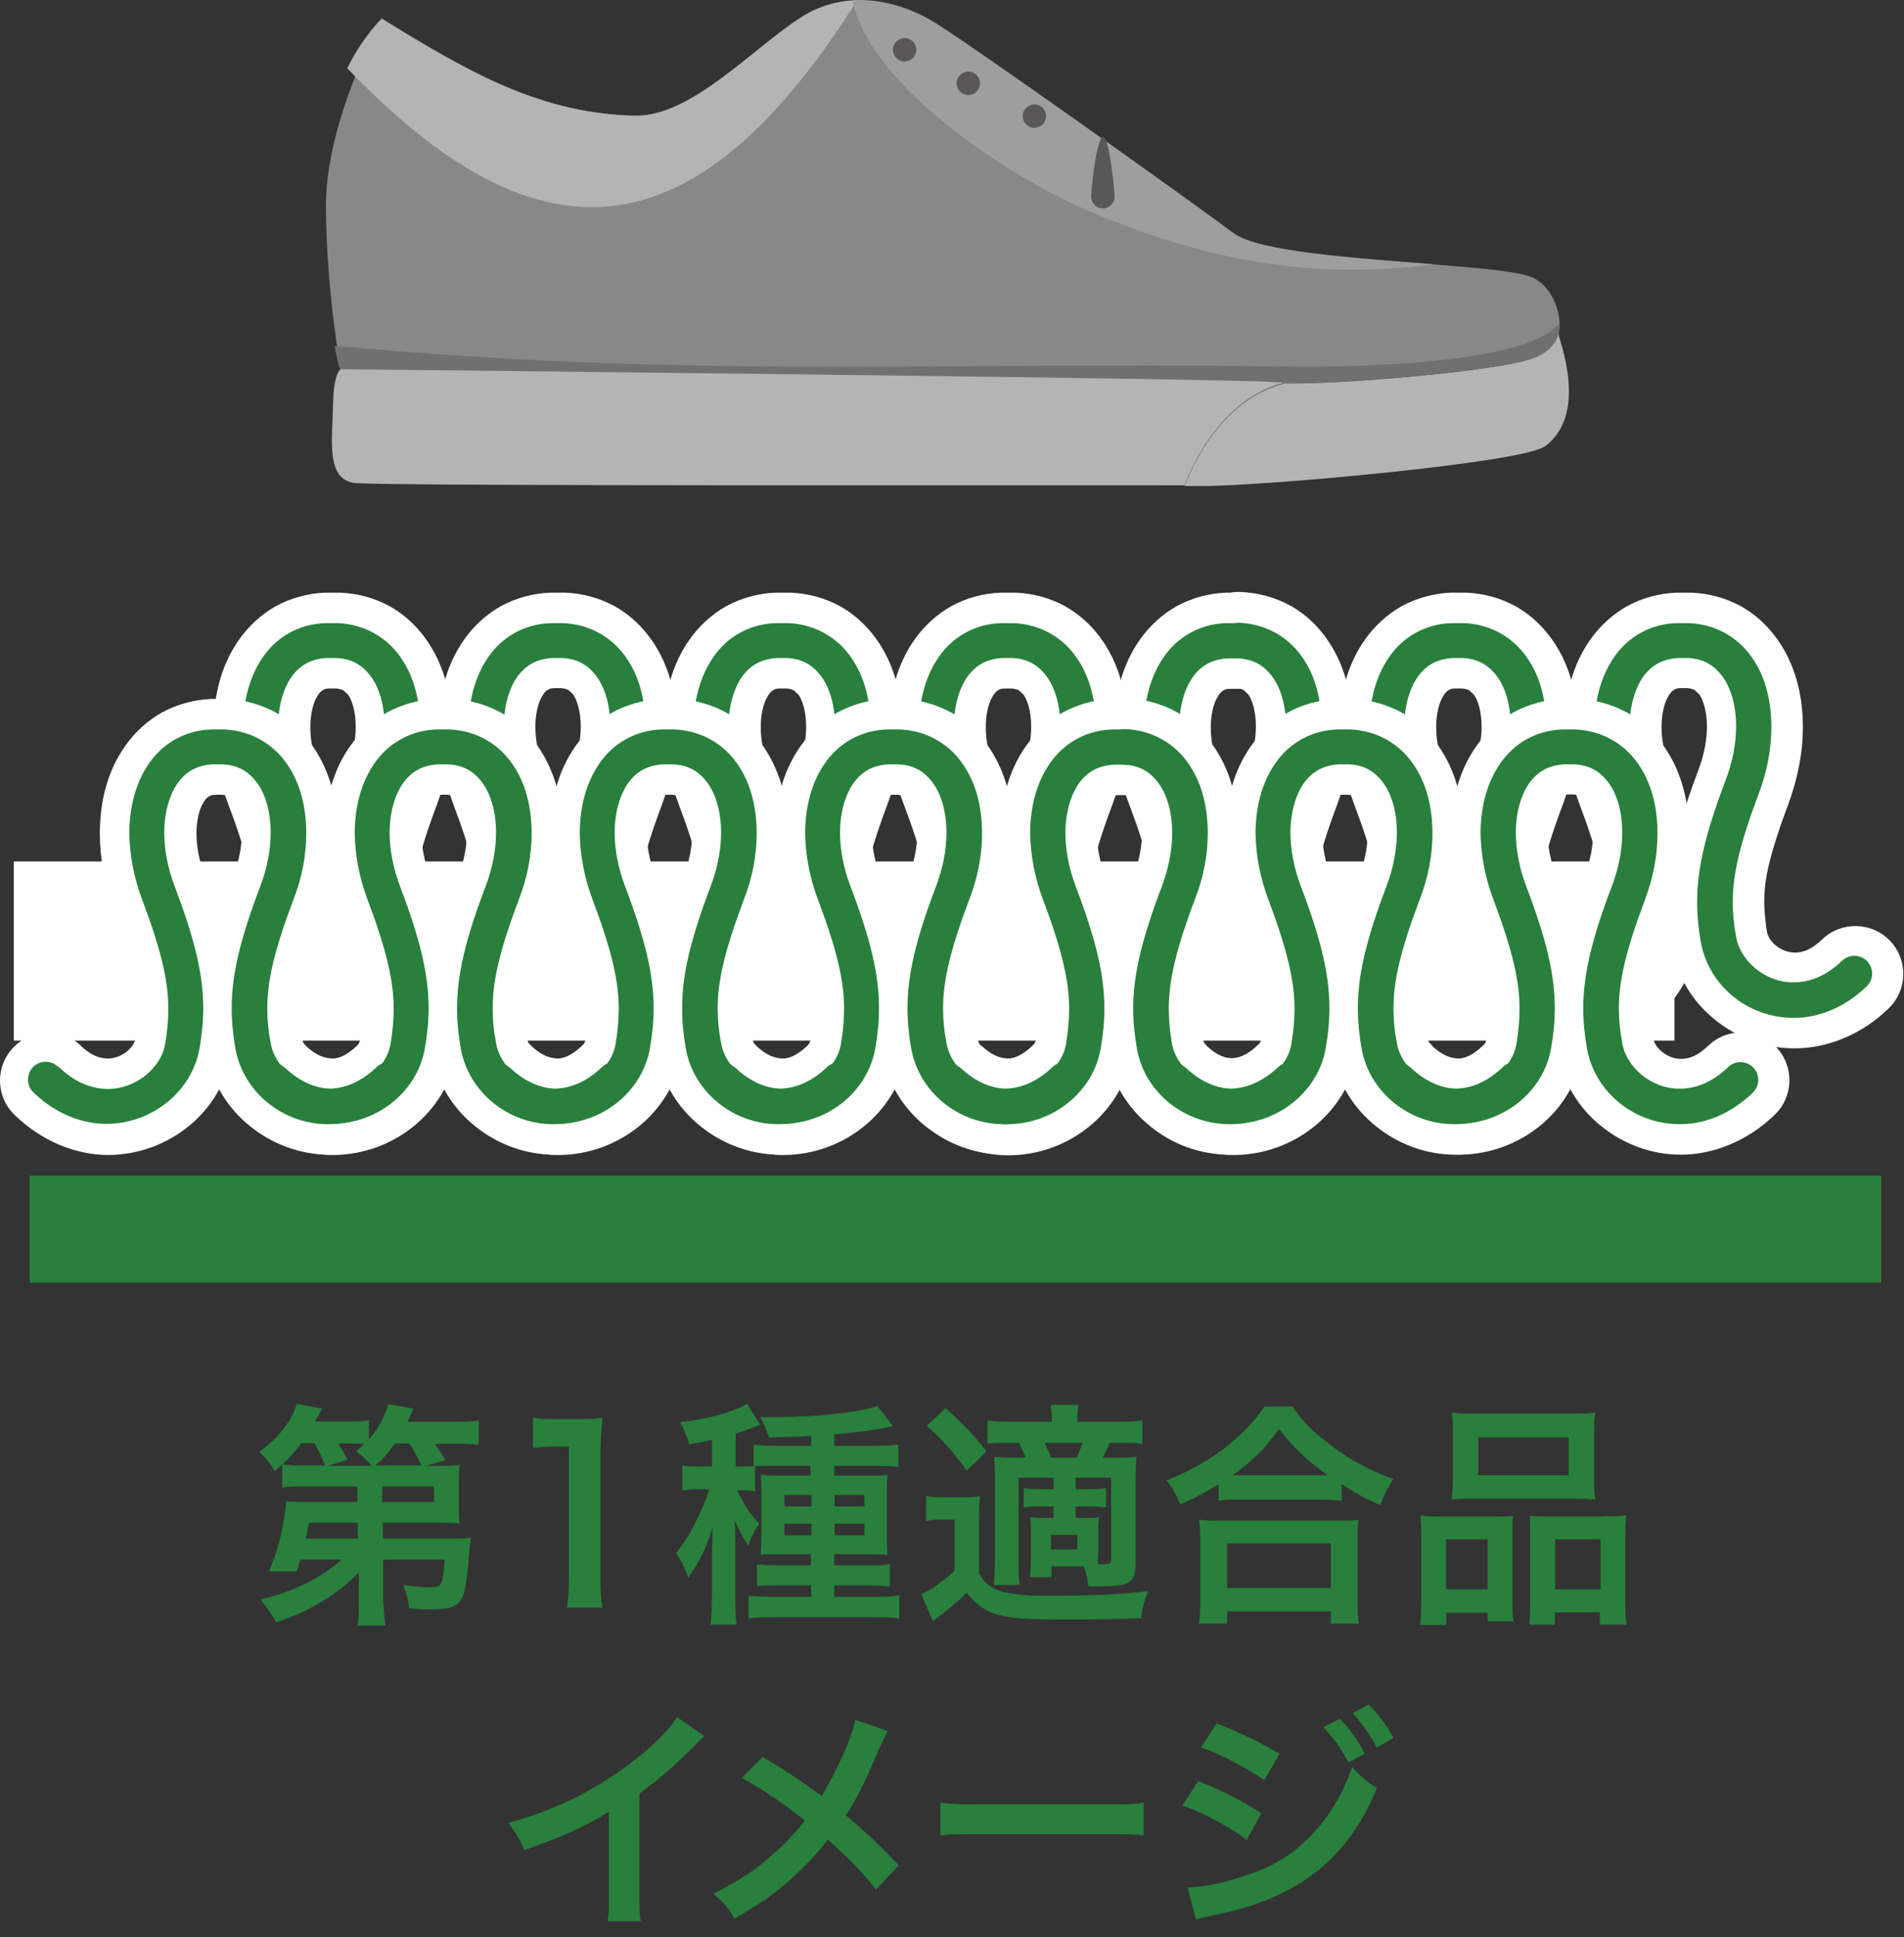
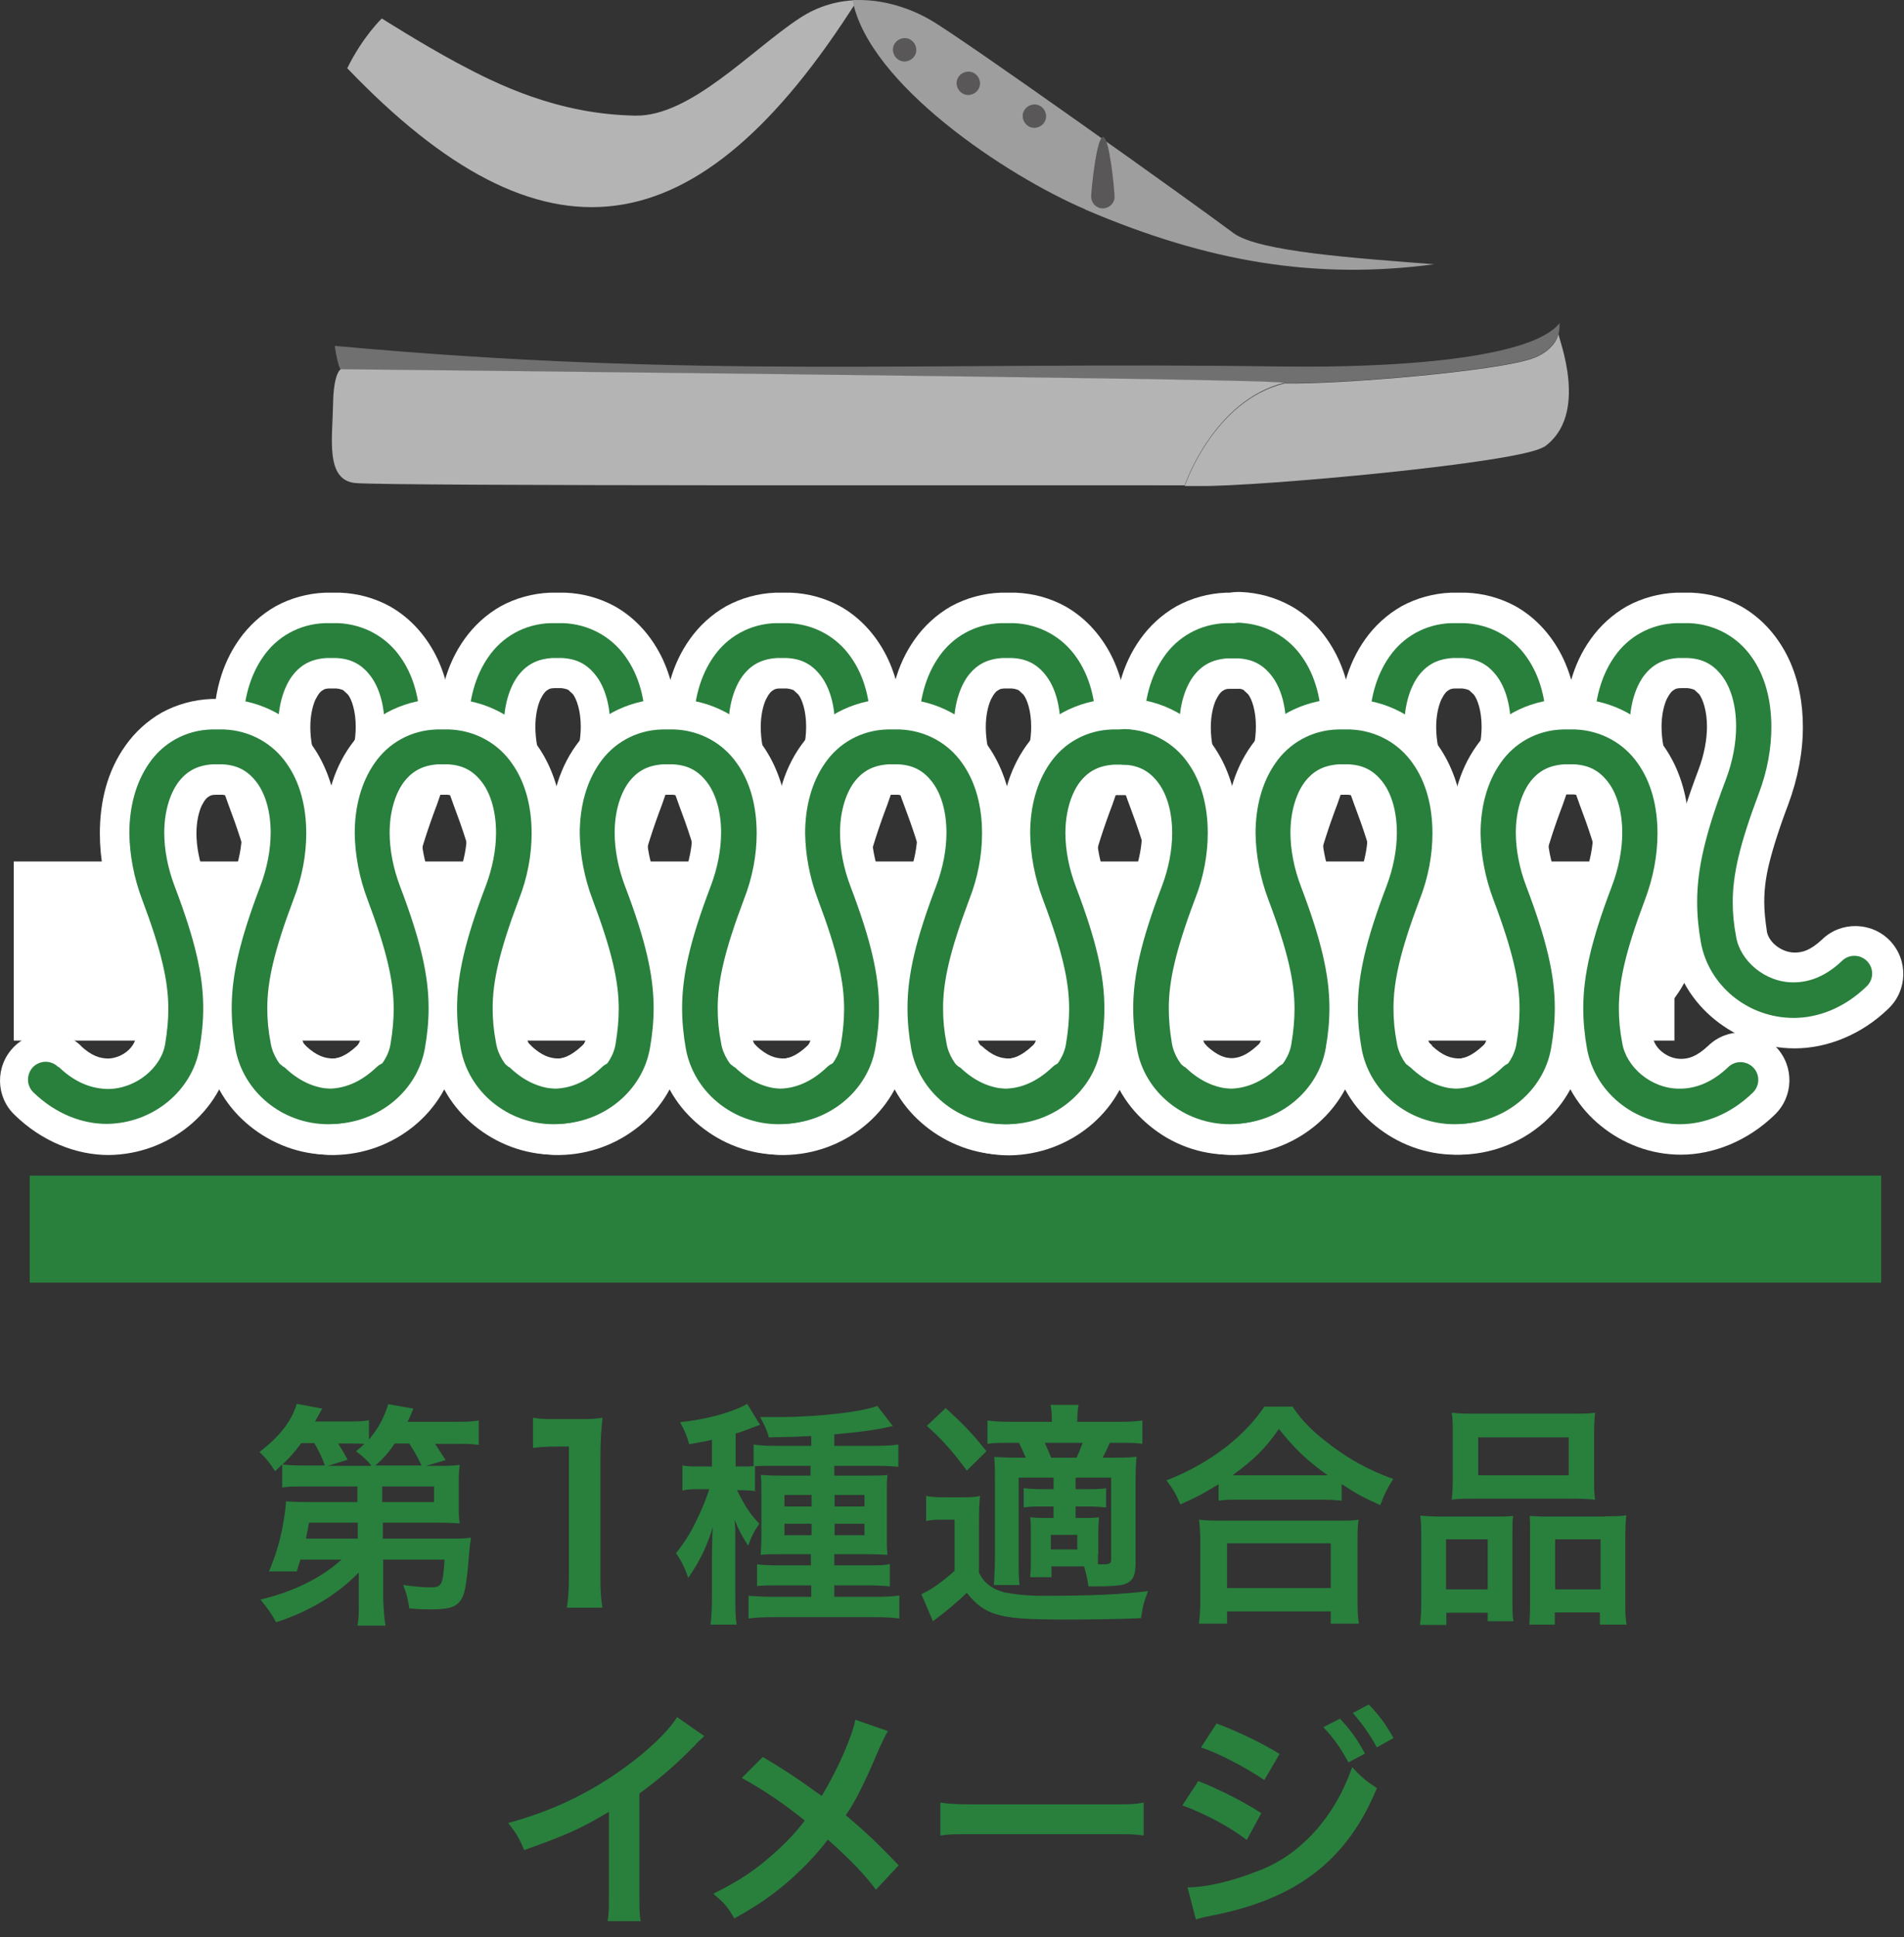
<svg xmlns="http://www.w3.org/2000/svg" preserveAspectRatio="none" width="100%" height="100%" overflow="visible" style="display: block;" viewBox="0 0 119 121" fill="none">
  <rect x="0" y="0" width="119" height="121" fill="#333333" stroke="none" />
  <g id="_ã¬ã¤ã¤ã¼_1-2">
    <path id="Vector" d="M22.403 98.249C21.09 99.603 19.31 100.681 17.256 101.337C16.959 100.787 16.726 100.47 16.281 99.92C18.336 99.433 20.094 98.566 21.344 97.424H18.781C18.696 97.678 18.654 97.805 18.548 98.165H16.811C17.235 97.149 17.468 96.367 17.658 95.394C17.785 94.738 17.87 94.083 17.87 93.787C18.145 93.808 18.548 93.829 19.289 93.829H22.339V92.856H18.993C18.421 92.856 18.018 92.856 17.637 92.92V91.481C17.468 91.651 17.404 91.693 17.192 91.904C16.896 91.418 16.578 91.037 16.218 90.699C17.489 89.726 18.209 88.796 18.548 87.696L20.137 87.992C19.925 88.373 19.861 88.499 19.692 88.796H21.598C22.318 88.796 22.7 88.796 23.06 88.711V89.916C23.631 89.261 23.992 88.584 24.267 87.717L25.834 87.992C25.707 88.309 25.707 88.33 25.474 88.817H28.291C29.096 88.817 29.435 88.817 29.922 88.732V90.255C29.456 90.191 29.033 90.191 28.355 90.191H27.19C27.465 90.614 27.614 90.826 27.847 91.207L26.639 91.566H27.36C28.08 91.566 28.355 91.566 28.736 91.503C28.694 91.799 28.673 92.031 28.673 92.56V94.083C28.673 94.612 28.673 94.844 28.736 95.161C28.376 95.14 27.953 95.119 27.36 95.119H23.928V96.113H28.164C28.736 96.113 29.075 96.113 29.435 96.05C29.414 96.261 29.393 96.346 29.372 96.515C29.329 97.086 29.266 97.551 29.245 97.932C29.096 99.37 28.991 99.751 28.694 100.089C28.419 100.406 27.974 100.533 26.957 100.533C26.512 100.533 26.216 100.533 25.58 100.47C25.495 99.878 25.411 99.539 25.199 99.01C25.771 99.095 26.47 99.159 26.809 99.159C27.614 99.159 27.677 99.095 27.783 97.424H23.949V99.899C23.992 100.681 24.013 101.083 24.098 101.548H22.339C22.424 101.125 22.424 100.851 22.424 100.279V98.249H22.403ZM20.306 91.545C20.137 91.058 19.946 90.678 19.649 90.149H18.823C18.442 90.678 18.145 91.016 17.658 91.481C17.997 91.524 18.315 91.545 19.014 91.545H20.306ZM22.361 95.119H19.31C19.247 95.5 19.226 95.584 19.12 96.113H22.361V95.119ZM23.208 91.545C22.975 91.249 22.678 90.974 22.255 90.657C22.509 90.445 22.572 90.382 22.784 90.191C22.551 90.191 22.255 90.17 21.958 90.17H21.132C21.302 90.445 21.407 90.593 21.725 91.185L20.497 91.566H23.187L23.208 91.545ZM26.343 91.545C26.173 91.164 25.898 90.657 25.58 90.17H24.669C24.288 90.741 23.949 91.122 23.462 91.545H26.322H26.343ZM23.907 93.829H27.127V92.856H23.886V93.829H23.907Z" fill="#28803C" />
    <path id="Vector_2" d="M35.43 100.449C35.515 99.878 35.557 99.285 35.557 98.524V90.361H34.837C34.286 90.361 33.862 90.382 33.312 90.445V88.563C33.778 88.647 34.095 88.647 34.794 88.647H36.15C36.913 88.647 37.124 88.647 37.654 88.563C37.569 89.43 37.527 90.128 37.527 91.016V98.503C37.527 99.285 37.548 99.814 37.654 100.428H35.409L35.43 100.449Z" fill="#28803C" />
    <path id="Vector_3" d="M47.249 93.152C46.953 93.11 46.699 93.089 46.296 93.089H46.063C46.593 94.146 46.889 94.59 47.461 95.183C47.143 95.627 46.932 96.05 46.762 96.557C46.423 96.028 46.211 95.669 45.915 94.95C45.936 95.331 45.957 95.415 45.957 95.817C45.957 95.944 45.957 96.092 45.957 96.282C45.957 96.515 45.957 96.705 45.957 96.832V99.73C45.957 100.554 45.957 100.999 46.042 101.485H44.411C44.474 100.935 44.496 100.449 44.496 99.73V97.382C44.496 96.903 44.503 96.536 44.517 96.282C44.517 95.923 44.517 95.754 44.559 95.352C44.22 96.515 43.754 97.509 43.013 98.566C42.801 97.932 42.589 97.509 42.25 97.022C42.886 96.219 43.267 95.584 43.712 94.59C43.987 94.019 44.199 93.427 44.326 93.025H43.712C43.309 93.025 42.992 93.025 42.653 93.11V91.545C43.013 91.608 43.331 91.608 43.754 91.608H44.496V89.938C44.072 90.043 43.797 90.086 43.077 90.213C42.907 89.641 42.78 89.345 42.505 88.838C43.776 88.711 45.068 88.415 46.148 87.971C46.423 87.844 46.529 87.802 46.699 87.696L47.504 89.007C47.504 89.007 47.08 89.155 46.699 89.303C46.55 89.367 46.423 89.409 45.978 89.557V91.608H46.296C46.635 91.608 46.847 91.608 47.101 91.587V90.234C47.461 90.297 47.906 90.318 48.478 90.318H50.702V89.705C49.897 89.747 49.367 89.768 48.054 89.79C47.906 89.261 47.736 88.922 47.504 88.521C48.075 88.521 48.499 88.521 48.69 88.521C51.083 88.521 53.858 88.203 54.833 87.823L55.807 89.092C55.807 89.092 55.701 89.092 55.362 89.176C54.599 89.345 53.456 89.493 52.142 89.599V90.318H54.663C55.256 90.318 55.743 90.297 56.146 90.234V91.629C55.764 91.587 55.341 91.566 54.769 91.566H52.142V92.179H54.049C54.769 92.179 55.087 92.179 55.468 92.137C55.426 92.497 55.426 92.729 55.426 93.385V95.754C55.426 96.473 55.426 96.748 55.468 97.128C55.087 97.107 54.811 97.086 54.197 97.086H52.142V97.784H54.155C54.917 97.784 55.256 97.784 55.616 97.699V99.095C55.129 99.053 54.684 99.032 54.155 99.032H52.142V99.751H54.599C55.256 99.751 55.807 99.73 56.209 99.666V101.104C55.786 101.041 55.277 101.02 54.536 101.02H48.435C47.715 101.02 47.165 101.041 46.783 101.104V99.687C47.122 99.709 47.694 99.751 48.393 99.751H50.702V99.032H48.775C48.097 99.032 47.758 99.032 47.313 99.074V97.72C47.715 97.763 48.033 97.784 48.775 97.784H50.681V97.086H48.817C48.181 97.086 47.885 97.086 47.546 97.128C47.567 96.748 47.588 96.409 47.588 95.711V93.406C47.588 92.729 47.588 92.475 47.546 92.137C47.906 92.158 48.245 92.179 48.923 92.179H50.66V91.566H48.457C47.991 91.566 47.482 91.566 47.186 91.587V93.11L47.249 93.152ZM49.029 93.385V94.104H50.723V93.385H49.029ZM49.029 95.183V95.902H50.723V95.183H49.029ZM54.028 94.104V93.385H52.164V94.104H54.028ZM54.028 95.902V95.183H52.164V95.902H54.028Z" fill="#28803C" />
    <path id="Vector_4" d="M57.861 93.448C58.222 93.512 58.476 93.533 59.048 93.533H60.128C60.573 93.533 60.891 93.533 61.251 93.448C61.208 93.914 61.187 94.273 61.187 95.056V98.249C61.399 98.651 61.568 98.841 61.822 99.032C62.14 99.264 62.458 99.391 62.797 99.476C63.475 99.603 64.237 99.687 65.19 99.687C68.177 99.687 70.105 99.603 71.757 99.391C71.481 100.11 71.439 100.258 71.312 101.083C69.85 101.147 68.219 101.168 66.588 101.168C64.089 101.168 63.093 101.083 62.31 100.851C61.568 100.639 60.996 100.237 60.425 99.497C59.81 100.089 59.196 100.618 58.306 101.273L57.586 99.582C58.137 99.349 58.899 98.82 59.662 98.122V94.929H58.878C58.476 94.929 58.243 94.929 57.883 95.013V93.406L57.861 93.448ZM59.111 87.971C60.213 88.965 60.763 89.536 61.653 90.657L60.425 91.862C59.535 90.657 58.899 89.938 57.925 89.07L59.111 87.95V87.971ZM65.72 97.847V98.524H64.385C64.407 98.207 64.428 97.953 64.428 97.551V95.754C64.428 95.288 64.428 95.098 64.385 94.781C64.64 94.802 64.873 94.823 65.423 94.823H65.847V94.104H65.19C64.703 94.104 64.385 94.104 63.983 94.167V92.962C64.343 93.004 64.703 93.025 65.19 93.025H65.847V92.306H63.665V97.34C63.665 98.016 63.665 98.736 63.729 99.01H62.119C62.14 98.609 62.183 97.953 62.183 97.34V92.56C62.183 91.799 62.183 91.503 62.14 91.016C62.564 91.037 62.924 91.058 63.687 91.058H64.11C63.962 90.699 63.835 90.445 63.687 90.128H63.242C62.458 90.128 62.161 90.128 61.717 90.191V88.732C62.14 88.796 62.585 88.817 63.284 88.817H65.741C65.741 88.288 65.72 88.098 65.656 87.759H67.415C67.351 88.119 67.33 88.288 67.33 88.817H69.872C70.571 88.817 70.994 88.796 71.397 88.732V90.191C70.973 90.128 70.592 90.128 69.956 90.128H69.363C69.264 90.368 69.116 90.678 68.918 91.058H69.575C70.253 91.058 70.592 91.058 71.037 90.995C70.994 91.439 70.973 91.799 70.973 92.581V97.657C70.973 98.461 70.782 98.799 70.253 98.968C69.978 99.053 69.427 99.095 68.579 99.095C68.495 99.095 68.304 99.095 68.029 99.095C67.944 98.524 67.902 98.376 67.754 97.847H65.741H65.72ZM67.287 91.058C67.393 90.826 67.52 90.53 67.669 90.128H65.296C65.409 90.368 65.543 90.678 65.699 91.058H67.309H67.287ZM65.678 96.79H67.33V95.88H65.678V96.79ZM68.622 97.065V97.72H68.876C69.342 97.72 69.448 97.678 69.448 97.403V92.306H67.224V93.025H67.902C68.41 93.025 68.77 93.025 69.13 92.962V94.167C68.707 94.125 68.41 94.104 67.902 94.104H67.224V94.823H67.69C68.135 94.823 68.41 94.823 68.686 94.781C68.664 95.056 68.643 95.352 68.643 95.775V97.065H68.622Z" fill="#28803C" />
    <path id="Vector_5" d="M76.141 92.729C75.167 93.321 74.786 93.533 73.769 93.977C73.515 93.364 73.346 93.046 72.901 92.475C74.278 91.947 75.548 91.228 76.692 90.339C77.709 89.515 78.408 88.774 79.022 87.865H80.78C81.416 88.817 82.094 89.472 83.28 90.361C84.445 91.228 85.546 91.82 87.071 92.391C86.69 93.004 86.542 93.3 86.266 94.019C85.207 93.554 84.763 93.3 83.852 92.708V93.744C83.47 93.702 83.11 93.681 82.517 93.681H77.434C76.968 93.681 76.544 93.681 76.163 93.744V92.729H76.141ZM74.934 101.4C74.998 100.935 75.019 100.491 75.019 99.835V96.388C75.019 95.775 74.998 95.352 74.934 94.929C75.252 94.971 75.612 94.992 76.205 94.992H83.619C84.212 94.992 84.572 94.992 84.911 94.929C84.847 95.352 84.847 95.754 84.847 96.388V99.856C84.847 100.533 84.847 100.956 84.932 101.422H83.174V100.66H76.692V101.422H74.934V101.4ZM76.692 99.201H83.174V96.409H76.692V99.201ZM82.475 92.158H82.983C81.67 91.228 80.865 90.445 79.933 89.261C79.043 90.53 78.387 91.164 77.031 92.158H82.496H82.475Z" fill="#28803C" />
    <path id="Vector_6" d="M88.829 96.092C88.829 95.563 88.829 95.098 88.766 94.675C89.211 94.717 89.592 94.738 90.206 94.738H93.447C93.871 94.738 94.21 94.738 94.57 94.696C94.527 95.013 94.527 95.225 94.527 95.986V99.941C94.527 100.554 94.527 100.956 94.591 101.273H92.981V100.745H90.397V101.506H88.745C88.808 101.083 88.829 100.681 88.829 99.899V96.092ZM90.376 99.285H92.981V96.155H90.376V99.285ZM90.799 89.557C90.799 89.028 90.799 88.626 90.736 88.246C91.181 88.309 91.604 88.309 92.409 88.309H98.001C98.827 88.309 99.314 88.309 99.696 88.246C99.653 88.605 99.632 88.986 99.632 89.557V92.306C99.632 92.92 99.632 93.279 99.696 93.681C99.23 93.639 98.933 93.618 98.15 93.618H92.282C91.52 93.618 91.181 93.618 90.736 93.681C90.778 93.258 90.799 92.877 90.799 92.327V89.578V89.557ZM92.388 92.158H98.044V89.79H92.388V92.158ZM100.331 94.717C100.946 94.717 101.284 94.717 101.645 94.654C101.602 95.077 101.581 95.479 101.581 96.071V99.899C101.581 100.702 101.581 101.083 101.666 101.485H99.992V100.724H97.175V101.485H95.587C95.608 101.062 95.629 100.766 95.629 100.174V95.902C95.629 95.246 95.629 94.992 95.608 94.696C95.947 94.717 96.264 94.738 96.709 94.738H100.331V94.717ZM97.196 99.285H100.035V96.155H97.196V99.285Z" fill="#28803C" />
    <path id="Vector_7" d="M44.008 108.464C43.754 108.697 43.691 108.739 43.458 108.993C42.335 110.156 41.234 111.108 39.963 112.038V118.362C39.963 119.187 39.963 119.61 40.047 120.012H37.972C38.056 119.589 38.056 119.293 38.056 118.404V113.18C36.319 114.217 35.493 114.597 32.761 115.57C32.443 114.809 32.295 114.555 31.765 113.878C34.71 113.075 37.188 111.848 39.56 110.029C40.874 109.014 41.89 107.978 42.314 107.259L44.008 108.443V108.464Z" fill="#28803C" />
    <path id="Vector_8" d="M55.489 108.147C55.32 108.422 55.277 108.549 54.96 109.204C54.028 111.404 53.456 112.546 52.863 113.392C54.112 114.449 54.875 115.168 56.167 116.522L54.748 118.045C53.985 117.03 53.096 116.12 51.74 114.915C51.105 115.761 50.321 116.585 49.431 117.389C48.372 118.32 47.419 118.996 45.894 119.842C45.491 119.123 45.258 118.87 44.58 118.299C46.233 117.474 47.249 116.797 48.414 115.739C49.135 115.105 49.728 114.471 50.3 113.73C49.113 112.757 47.694 111.785 46.36 111.066L47.673 109.754C48.753 110.389 49.389 110.812 50.13 111.319C50.879 111.855 51.288 112.144 51.359 112.186C52.312 110.621 53.265 108.485 53.456 107.428L55.468 108.126L55.489 108.147Z" fill="#28803C" />
    <path id="Vector_9" d="M58.794 112.609C59.45 112.694 59.725 112.715 61.187 112.715H69.088C70.549 112.715 70.846 112.715 71.481 112.609V114.661C70.888 114.576 70.719 114.576 69.067 114.576H61.187C59.535 114.576 59.365 114.576 58.772 114.661V112.609H58.794Z" fill="#28803C" />
    <path id="Vector_10" d="M74.892 111.256C76.269 111.806 77.73 112.546 78.832 113.265L77.921 114.936C76.946 114.174 75.273 113.265 73.896 112.779L74.892 111.256ZM74.214 117.897C75.379 117.897 76.925 117.537 78.493 116.924C81.204 115.972 83.428 113.54 84.508 110.389C85.08 111.002 85.377 111.256 86.055 111.7C84.212 116.184 81.077 118.616 75.781 119.652C75.146 119.779 75.019 119.821 74.743 119.906L74.214 117.876V117.897ZM76.036 107.661C77.434 108.189 78.916 108.908 79.975 109.564L79.022 111.192C77.815 110.389 76.141 109.5 75.061 109.162L76.036 107.661ZM83.746 107.364C84.402 108.062 84.805 108.612 85.313 109.543L84.275 110.093C83.788 109.183 83.365 108.591 82.708 107.893L83.746 107.364ZM86.055 109.162C85.61 108.337 85.123 107.661 84.551 107.005L85.546 106.476C86.203 107.153 86.626 107.724 87.093 108.57L86.076 109.141L86.055 109.162Z" fill="#28803C" />
    <path id="Vector_11" d="M12.13 58.658C12.871 59.356 13.38 59.462 13.845 59.483C14.269 59.483 14.714 59.314 15.053 59.039C15.392 58.764 15.561 58.425 15.604 58.193C15.71 57.495 15.773 56.924 15.773 56.353C15.773 55.655 15.688 54.936 15.476 53.984C15.243 53.011 14.862 51.806 14.269 50.241C13.655 48.633 13.358 47.005 13.358 45.419C13.358 43.473 13.803 41.548 14.968 39.92C15.54 39.116 16.303 38.397 17.235 37.868C18.167 37.361 19.226 37.065 20.327 37.023H20.454H21.132H21.259C22.361 37.065 23.42 37.361 24.352 37.868C25.75 38.651 26.745 39.878 27.36 41.189C27.974 42.521 28.228 43.938 28.228 45.419C28.228 47.005 27.91 48.633 27.317 50.241C26.724 51.806 26.343 53.032 26.11 53.984C25.877 54.957 25.813 55.676 25.813 56.353C25.813 56.924 25.877 57.516 25.983 58.214C26.025 58.447 26.195 58.785 26.533 59.06C26.872 59.335 27.296 59.504 27.72 59.504C28.186 59.504 28.694 59.377 29.435 58.679C30.622 57.537 32.528 57.579 33.672 58.764C34.816 59.969 34.773 61.852 33.587 62.994C31.892 64.643 29.732 65.489 27.72 65.489C25.813 65.489 24.076 64.791 22.721 63.691C21.365 62.592 20.369 61.048 20.052 59.187C19.904 58.277 19.798 57.347 19.798 56.353C19.798 55.168 19.946 53.942 20.264 52.609C20.581 51.277 21.047 49.818 21.704 48.084C22.064 47.132 22.233 46.18 22.233 45.398C22.233 44.404 21.979 43.684 21.746 43.388L21.45 43.114C21.45 43.114 21.259 43.029 21.026 43.008L21.153 40.005V43.008H20.475V40.005L20.602 43.008C20.369 43.008 20.264 43.05 20.179 43.114C20.052 43.177 19.904 43.325 19.713 43.706C19.543 44.086 19.395 44.678 19.395 45.419C19.395 46.222 19.565 47.153 19.925 48.105C20.581 49.839 21.047 51.277 21.365 52.63C21.683 53.963 21.831 55.19 21.831 56.374C21.831 57.368 21.725 58.298 21.577 59.208C21.259 61.048 20.264 62.613 18.908 63.713C17.552 64.812 15.815 65.489 13.909 65.51C11.876 65.51 9.736 64.664 8.042 63.015C6.834 61.873 6.813 59.969 7.957 58.785C9.101 57.601 11.007 57.558 12.193 58.7" fill="white" />
    <path id="Vector_12" d="M26.195 58.658C26.936 59.356 27.444 59.462 27.91 59.483C28.334 59.483 28.779 59.314 29.118 59.039C29.456 58.764 29.626 58.425 29.668 58.193C29.774 57.495 29.838 56.924 29.838 56.353C29.838 55.655 29.753 54.936 29.541 53.984C29.308 53.011 28.927 51.806 28.334 50.241C27.72 48.633 27.423 47.005 27.423 45.419C27.423 43.473 27.868 41.548 29.033 39.92C29.605 39.116 30.367 38.397 31.299 37.868C32.231 37.361 33.291 37.065 34.392 37.023H34.519H35.197H35.324C36.425 37.065 37.484 37.361 38.416 37.868C39.815 38.651 40.81 39.878 41.424 41.189C42.039 42.521 42.293 43.938 42.293 45.419C42.293 47.005 41.975 48.633 41.382 50.241C40.789 51.806 40.408 53.032 40.175 53.984C39.942 54.957 39.878 55.676 39.878 56.353C39.878 56.924 39.942 57.495 40.047 58.214C40.09 58.447 40.259 58.785 40.598 59.06C40.937 59.335 41.361 59.504 41.784 59.504C42.25 59.504 42.759 59.377 43.5 58.679C44.686 57.537 46.593 57.579 47.736 58.764C48.88 59.969 48.838 61.852 47.652 62.994C45.957 64.643 43.797 65.489 41.784 65.489C39.878 65.489 38.141 64.791 36.785 63.691C35.43 62.592 34.434 61.048 34.117 59.187C33.968 58.277 33.862 57.347 33.862 56.353C33.862 55.168 34.011 53.942 34.328 52.609C34.646 51.277 35.112 49.818 35.769 48.084C36.129 47.132 36.298 46.18 36.298 45.398C36.298 44.404 36.044 43.684 35.811 43.367L35.515 43.092C35.515 43.092 35.324 43.008 35.091 42.987L35.218 39.983V42.987H34.54V39.983L34.667 42.987C34.434 42.987 34.328 43.029 34.244 43.092C34.117 43.156 33.968 43.304 33.778 43.684C33.608 44.065 33.46 44.657 33.46 45.398C33.46 46.201 33.629 47.132 33.989 48.084C34.646 49.818 35.112 51.256 35.43 52.609C35.748 53.942 35.896 55.168 35.896 56.353C35.896 57.347 35.79 58.277 35.642 59.187C35.324 61.027 34.328 62.592 32.973 63.691C31.617 64.791 29.88 65.468 27.974 65.489C25.94 65.489 23.801 64.643 22.106 62.994C20.899 61.852 20.878 59.948 22.022 58.764C23.166 57.579 25.072 57.537 26.258 58.679" fill="white" />
    <path id="Vector_13" d="M40.281 58.658C41.022 59.356 41.53 59.462 41.996 59.483C42.42 59.483 42.865 59.314 43.204 59.039C43.542 58.764 43.712 58.425 43.754 58.193C43.86 57.495 43.924 56.924 43.924 56.353C43.924 55.655 43.839 54.936 43.627 53.984C43.394 53.011 43.013 51.806 42.42 50.241C41.806 48.633 41.509 47.005 41.509 45.419C41.509 43.473 41.954 41.548 43.119 39.92C43.691 39.116 44.453 38.397 45.385 37.868C46.317 37.361 47.376 37.065 48.478 37.023H48.605H49.283H49.41C50.511 37.065 51.571 37.361 52.502 37.868C53.901 38.651 54.896 39.878 55.51 41.189C56.125 42.521 56.379 43.938 56.379 45.419C56.379 47.005 56.061 48.633 55.468 50.241C54.875 51.806 54.494 53.032 54.261 53.984C54.028 54.957 53.964 55.676 53.964 56.353C53.964 56.924 54.028 57.516 54.133 58.214C54.176 58.447 54.345 58.785 54.684 59.06C55.023 59.335 55.447 59.504 55.87 59.504C56.336 59.504 56.845 59.377 57.586 58.679C58.772 57.537 60.679 57.579 61.822 58.764C62.966 59.969 62.924 61.852 61.738 62.994C60.043 64.643 57.883 65.489 55.87 65.489C53.964 65.489 52.227 64.791 50.871 63.691C49.516 62.592 48.52 61.048 48.203 59.187C48.054 58.277 47.948 57.347 47.948 56.353C47.948 55.168 48.097 53.942 48.414 52.609C48.732 51.277 49.198 49.818 49.855 48.084C50.215 47.132 50.384 46.18 50.384 45.398C50.384 44.404 50.13 43.684 49.897 43.388L49.6 43.114C49.6 43.114 49.41 43.029 49.177 43.008L49.304 40.005V43.008H48.626V40.005L48.753 43.008C48.52 43.008 48.414 43.05 48.33 43.114C48.203 43.177 48.054 43.325 47.864 43.706C47.694 44.086 47.546 44.678 47.546 45.419C47.546 46.222 47.715 47.153 48.075 48.105C48.732 49.839 49.198 51.277 49.516 52.63C49.834 53.963 49.982 55.19 49.982 56.374C49.982 57.368 49.876 58.298 49.728 59.208C49.41 61.048 48.414 62.613 47.059 63.713C45.703 64.812 43.966 65.489 42.06 65.51C40.026 65.51 37.887 64.664 36.192 63.015C34.985 61.873 34.964 59.969 36.108 58.785C37.252 57.601 39.158 57.558 40.344 58.7" fill="white" />
    <path id="Vector_14" d="M54.345 58.658C55.087 59.356 55.595 59.462 56.061 59.483C56.485 59.483 56.929 59.314 57.268 59.039C57.607 58.764 57.777 58.425 57.819 58.193C57.925 57.495 57.989 56.924 57.989 56.353C57.989 55.655 57.904 54.936 57.692 53.984C57.459 53.011 57.078 51.806 56.485 50.241C55.87 48.633 55.574 47.005 55.574 45.419C55.574 43.473 56.019 41.548 57.184 39.92C57.756 39.116 58.518 38.397 59.45 37.868C60.382 37.361 61.441 37.065 62.543 37.023H62.67H63.348H63.475C64.576 37.065 65.635 37.361 66.567 37.868C67.965 38.651 68.961 39.878 69.575 41.189C70.189 42.521 70.444 43.938 70.444 45.419C70.444 47.005 70.126 48.633 69.533 50.241C68.94 51.806 68.558 53.032 68.325 53.984C68.092 54.957 68.029 55.676 68.029 56.353C68.029 56.924 68.092 57.516 68.198 58.214C68.241 58.447 68.41 58.785 68.749 59.06C69.088 59.335 69.511 59.504 69.935 59.504C70.401 59.504 70.91 59.377 71.651 58.679C72.837 57.537 74.743 57.579 75.887 58.764C77.031 59.969 76.989 61.852 75.803 62.994C74.108 64.643 71.948 65.489 69.935 65.489C68.029 65.489 66.292 64.791 64.936 63.691C63.581 62.592 62.585 61.048 62.267 59.187C62.119 58.277 62.013 57.347 62.013 56.353C62.013 55.168 62.161 53.942 62.479 52.609C62.797 51.277 63.263 49.818 63.919 48.084C64.28 47.132 64.449 46.18 64.449 45.398C64.449 44.404 64.195 43.684 63.962 43.388L63.665 43.114C63.665 43.114 63.475 43.029 63.242 43.008L63.369 40.005V43.008H62.691V40.005L62.818 43.008C62.585 43.008 62.479 43.05 62.394 43.114C62.267 43.177 62.119 43.325 61.928 43.706C61.759 44.086 61.611 44.678 61.611 45.419C61.611 46.222 61.78 47.153 62.14 48.105C62.797 49.839 63.263 51.277 63.581 52.63C63.898 53.963 64.047 55.19 64.047 56.374C64.047 57.368 63.941 58.298 63.792 59.208C63.475 61.048 62.479 62.613 61.123 63.713C59.768 64.812 58.031 65.489 56.125 65.51C54.091 65.51 51.952 64.664 50.257 63.015C49.05 61.873 49.029 59.969 50.172 58.785C51.316 57.601 53.223 57.558 54.409 58.7" fill="white" />
    <path id="Vector_15" d="M68.431 58.658C69.173 59.356 69.681 59.462 70.147 59.483C70.571 59.483 71.016 59.314 71.354 59.039C71.693 58.764 71.863 58.425 71.905 58.193C72.011 57.495 72.075 56.924 72.075 56.353C72.075 55.655 71.99 54.936 71.778 53.984C71.545 53.011 71.164 51.806 70.571 50.241C69.956 48.633 69.66 47.005 69.66 45.419C69.66 43.473 70.105 41.548 71.27 39.92C71.842 39.116 72.604 38.397 73.536 37.868C74.468 37.361 75.527 37.065 76.629 37.023H76.756H77.603C79.255 37.023 80.611 38.355 80.611 40.026C80.611 41.697 79.276 43.029 77.603 43.029H76.756V40.026L76.883 43.029C76.65 43.029 76.544 43.071 76.459 43.135C76.332 43.198 76.184 43.346 75.993 43.727C75.824 44.108 75.675 44.7 75.675 45.44C75.675 46.243 75.845 47.174 76.205 48.126C76.862 49.86 77.328 51.298 77.645 52.652C77.963 53.984 78.111 55.211 78.111 56.395C78.111 57.389 78.005 58.32 77.857 59.229C77.54 61.069 76.544 62.634 75.188 63.734C73.833 64.834 72.096 65.51 70.189 65.531C68.156 65.531 66.016 64.686 64.322 63.036C63.115 61.894 63.093 59.99 64.237 58.806C65.381 57.622 67.287 57.579 68.474 58.721" fill="white" />
    <path id="Vector_16" d="M89.846 62.994C88.152 64.643 85.991 65.489 83.979 65.489C82.072 65.489 80.335 64.812 78.98 63.691C77.624 62.592 76.629 61.048 76.311 59.187C76.163 58.277 76.057 57.347 76.057 56.353C76.057 55.168 76.205 53.942 76.523 52.609C76.841 51.277 77.306 49.818 77.963 48.084C78.323 47.132 78.493 46.18 78.493 45.376C78.493 44.382 78.239 43.663 78.005 43.367L77.709 43.092C77.709 43.092 77.518 43.008 77.285 42.987C75.633 42.923 74.341 41.527 74.405 39.856C74.468 38.207 75.866 36.917 77.54 36.98C78.641 37.023 79.7 37.319 80.632 37.826C82.03 38.587 83.026 39.835 83.64 41.147C84.254 42.479 84.508 43.896 84.508 45.376C84.508 46.963 84.191 48.591 83.597 50.198C83.004 51.763 82.623 52.99 82.39 53.942C82.157 54.915 82.094 55.634 82.094 56.31C82.094 56.882 82.157 57.453 82.263 58.172C82.305 58.404 82.475 58.743 82.814 59.018C83.153 59.292 83.576 59.462 84.021 59.462C84.487 59.462 84.996 59.335 85.737 58.637C86.923 57.495 88.829 57.537 89.973 58.721C91.117 59.906 91.075 61.809 89.889 62.951" fill="white" />
    <path id="Vector_17" d="M82.496 58.658C83.237 59.356 83.746 59.462 84.212 59.483C84.635 59.483 85.08 59.314 85.419 59.039C85.758 58.764 85.927 58.425 85.97 58.193C86.076 57.495 86.139 56.924 86.139 56.353C86.139 55.655 86.055 54.936 85.843 53.984C85.61 53.011 85.228 51.806 84.635 50.241C84.021 48.633 83.725 47.005 83.725 45.419C83.725 43.473 84.169 41.548 85.334 39.92C85.906 39.116 86.669 38.397 87.601 37.868C88.533 37.361 89.592 37.065 90.694 37.023H90.821H91.498H91.626C92.727 37.065 93.786 37.361 94.718 37.868C96.116 38.651 97.112 39.878 97.726 41.189C98.34 42.521 98.594 43.938 98.594 45.419C98.594 47.005 98.277 48.633 97.683 50.241C97.09 51.806 96.709 53.032 96.476 53.984C96.243 54.957 96.18 55.676 96.18 56.353C96.18 56.924 96.243 57.516 96.349 58.214C96.391 58.447 96.561 58.785 96.9 59.06C97.239 59.335 97.662 59.504 98.086 59.504C98.552 59.504 99.06 59.377 99.802 58.679C100.988 57.537 102.894 57.579 104.038 58.764C105.182 59.969 105.14 61.852 103.953 62.994C102.259 64.643 100.098 65.489 98.086 65.489C96.18 65.489 94.443 64.791 93.087 63.691C91.731 62.592 90.736 61.048 90.418 59.187C90.27 58.277 90.164 57.347 90.164 56.353C90.164 55.168 90.312 53.942 90.63 52.609C90.948 51.277 91.414 49.818 92.07 48.084C92.43 47.132 92.6 46.18 92.6 45.398C92.6 44.404 92.346 43.684 92.113 43.388L91.816 43.114C91.816 43.114 91.626 43.029 91.392 43.008L91.52 40.005V43.008H90.842V40.005L90.969 43.008C90.736 43.008 90.63 43.05 90.545 43.114C90.418 43.177 90.27 43.325 90.079 43.706C89.91 44.086 89.761 44.678 89.761 45.419C89.761 46.222 89.931 47.153 90.291 48.105C90.948 49.839 91.414 51.277 91.731 52.63C92.049 53.963 92.197 55.19 92.197 56.374C92.197 57.368 92.091 58.298 91.943 59.208C91.626 61.048 90.63 62.613 89.274 63.713C87.919 64.812 86.182 65.489 84.275 65.51C82.242 65.51 80.103 64.664 78.408 63.015C77.201 61.873 77.179 59.969 78.323 58.785C79.467 57.601 81.373 57.558 82.56 58.7" fill="white" />
    <path id="Vector_18" d="M96.582 58.658C97.323 59.356 97.832 59.462 98.298 59.483C98.721 59.483 99.166 59.314 99.505 59.039C99.844 58.764 100.014 58.425 100.056 58.193C100.162 57.495 100.225 56.924 100.225 56.353C100.225 55.655 100.141 54.936 99.929 53.984C99.696 53.011 99.314 51.806 98.721 50.241C98.107 48.633 97.811 47.005 97.811 45.419C97.811 43.473 98.255 41.548 99.42 39.92C99.992 39.116 100.755 38.397 101.687 37.868C102.619 37.361 103.678 37.065 104.779 37.023H104.907H105.584H105.711C106.813 37.065 107.872 37.361 108.804 37.868C110.202 38.651 111.198 39.878 111.812 41.189C112.426 42.521 112.68 43.938 112.68 45.419C112.68 47.005 112.363 48.633 111.769 50.241C111.176 51.806 110.795 53.032 110.562 53.984C110.329 54.957 110.266 55.676 110.266 56.353C110.266 56.924 110.329 57.495 110.435 58.214C110.477 58.447 110.647 58.785 110.986 59.06C111.325 59.335 111.748 59.504 112.172 59.504C112.638 59.504 113.146 59.377 113.888 58.679C115.074 57.537 116.98 57.579 118.124 58.764C119.268 59.969 119.226 61.852 118.039 62.994C116.345 64.643 114.184 65.489 112.172 65.489C110.266 65.489 108.529 64.791 107.173 63.691C105.817 62.592 104.822 61.048 104.504 59.187C104.356 58.277 104.25 57.347 104.25 56.353C104.25 55.168 104.398 53.942 104.716 52.609C105.034 51.277 105.5 49.818 106.156 48.084C106.516 47.132 106.686 46.18 106.686 45.398C106.686 44.404 106.432 43.684 106.199 43.367L105.902 43.092C105.902 43.092 105.711 43.008 105.478 42.987L105.606 39.983V42.987H104.928V39.983L105.055 42.987C104.822 42.987 104.716 43.029 104.631 43.092C104.504 43.156 104.356 43.304 104.165 43.684C103.996 44.065 103.847 44.657 103.847 45.398C103.847 46.201 104.017 47.132 104.377 48.084C105.034 49.818 105.5 51.256 105.817 52.609C106.135 53.942 106.283 55.168 106.283 56.353C106.283 57.347 106.177 58.277 106.029 59.187C105.711 61.027 104.716 62.592 103.36 63.691C102.005 64.791 100.268 65.468 98.361 65.489C96.328 65.489 94.189 64.643 92.494 62.994C91.287 61.852 91.265 59.948 92.409 58.764C93.553 57.579 95.459 57.537 96.646 58.679" fill="white" />
    <path id="Vector_19" d="M10.816 60.033C11.854 61.027 12.892 61.365 13.845 61.386C15.646 61.386 17.235 60.012 17.446 58.531C17.573 57.77 17.637 57.072 17.637 56.374C17.637 54.703 17.235 52.821 16.006 49.564C15.476 48.168 15.222 46.751 15.201 45.419C15.201 43.769 15.604 42.225 16.451 41.02C17.298 39.793 18.696 38.968 20.348 38.926H21.111C22.763 38.989 24.161 39.814 25.008 41.02C25.877 42.225 26.258 43.769 26.258 45.419C26.258 46.751 26.004 48.168 25.453 49.564C24.225 52.821 23.822 54.682 23.822 56.353C23.822 57.072 23.886 57.749 24.034 58.51C24.267 59.99 25.834 61.386 27.635 61.365C28.588 61.365 29.626 61.006 30.664 60.012C31.109 59.589 31.808 59.61 32.231 60.054C32.655 60.498 32.634 61.196 32.189 61.619C30.791 62.972 29.16 63.586 27.635 63.586C24.754 63.586 22.318 61.556 21.831 58.87C21.683 58.024 21.598 57.199 21.598 56.332C21.598 54.28 22.106 52.081 23.377 48.739C23.822 47.576 24.034 46.413 24.034 45.376C24.034 44.086 23.716 42.987 23.187 42.267C22.657 41.548 22 41.147 21.005 41.104L21.047 40.005V41.104H20.369V40.005L20.412 41.104C19.416 41.168 18.76 41.548 18.23 42.267C17.722 42.987 17.383 44.086 17.383 45.376C17.383 46.413 17.595 47.576 18.04 48.739C19.31 52.081 19.819 54.28 19.819 56.332C19.819 57.199 19.734 58.002 19.586 58.848C19.12 61.513 16.663 63.544 13.782 63.565C12.257 63.565 10.605 62.951 9.207 61.598C8.762 61.175 8.762 60.477 9.164 60.033C9.588 59.589 10.287 59.568 10.732 59.99" fill="#28803C" />
    <path id="Vector_20" d="M24.902 60.033C25.94 61.027 26.978 61.365 27.931 61.386C29.732 61.386 31.321 60.012 31.532 58.531C31.66 57.77 31.723 57.072 31.723 56.374C31.723 54.703 31.321 52.821 30.092 49.564C29.562 48.168 29.308 46.751 29.287 45.419C29.287 43.769 29.689 42.225 30.537 41.02C31.384 39.793 32.782 38.968 34.434 38.926H35.197C36.849 38.989 38.247 39.814 39.094 41.02C39.963 42.225 40.344 43.769 40.344 45.419C40.344 46.751 40.09 48.168 39.56 49.564C38.332 52.821 37.929 54.682 37.929 56.353C37.929 57.051 37.993 57.749 38.141 58.51C38.374 59.99 39.942 61.386 41.742 61.365C42.695 61.365 43.733 61.006 44.771 60.012C45.216 59.589 45.915 59.61 46.339 60.054C46.762 60.498 46.741 61.196 46.296 61.619C44.898 62.972 43.267 63.586 41.742 63.586C38.861 63.586 36.425 61.556 35.938 58.87C35.79 58.024 35.705 57.199 35.705 56.332C35.705 54.28 36.214 52.081 37.484 48.739C37.929 47.576 38.141 46.413 38.141 45.376C38.141 44.086 37.823 42.987 37.294 42.267C36.764 41.548 36.108 41.147 35.112 41.104L35.154 40.005V41.104H34.477V40.005L34.519 41.104C33.523 41.168 32.867 41.548 32.337 42.267C31.829 42.987 31.49 44.086 31.49 45.376C31.49 46.413 31.702 47.576 32.147 48.739C33.418 52.081 33.926 54.28 33.926 56.332C33.926 57.199 33.841 58.002 33.693 58.848C33.227 61.513 30.77 63.544 27.889 63.565C26.364 63.565 24.712 62.951 23.314 61.598C22.869 61.175 22.869 60.477 23.271 60.033C23.695 59.589 24.394 59.568 24.839 59.99" fill="#28803C" />
    <path id="Vector_21" d="M38.967 60.033C40.005 61.027 41.043 61.365 41.996 61.386C43.797 61.386 45.385 60.012 45.597 58.531C45.724 57.77 45.788 57.072 45.788 56.374C45.788 54.703 45.385 52.821 44.157 49.564C43.627 48.168 43.373 46.751 43.352 45.419C43.352 43.769 43.754 42.225 44.602 41.02C45.449 39.793 46.847 38.968 48.499 38.926H49.262C50.914 38.989 52.312 39.814 53.159 41.02C54.028 42.225 54.409 43.769 54.409 45.419C54.409 46.751 54.155 48.168 53.604 49.564C52.375 52.821 51.973 54.682 51.973 56.353C51.973 57.072 52.036 57.749 52.185 58.51C52.418 59.99 53.985 61.386 55.786 61.365C56.739 61.365 57.777 61.006 58.815 60.012C59.26 59.589 59.959 59.61 60.382 60.054C60.806 60.498 60.785 61.196 60.34 61.619C58.942 62.972 57.311 63.586 55.786 63.586C52.905 63.586 50.469 61.556 49.982 58.87C49.834 58.024 49.749 57.199 49.749 56.332C49.749 54.28 50.257 52.081 51.528 48.739C51.973 47.576 52.185 46.413 52.185 45.376C52.185 44.086 51.867 42.987 51.337 42.267C50.808 41.548 50.151 41.147 49.156 41.104L49.198 40.005V41.104H48.52V40.005L48.563 41.104C47.567 41.168 46.91 41.548 46.381 42.267C45.873 42.987 45.534 44.086 45.534 45.376C45.534 46.413 45.745 47.576 46.19 48.739C47.461 52.081 47.969 54.28 47.969 56.332C47.969 57.199 47.885 58.002 47.736 58.848C47.27 61.513 44.813 63.544 41.933 63.565C40.408 63.565 38.755 62.951 37.357 61.598C36.913 61.175 36.913 60.477 37.315 60.033C37.739 59.589 38.438 59.568 38.883 59.99" fill="#28803C" />
    <path id="Vector_22" d="M53.053 60.033C54.091 61.027 55.129 61.365 56.082 61.386C57.883 61.386 59.471 60.012 59.683 58.531C59.81 57.77 59.874 57.072 59.874 56.374C59.874 54.703 59.471 52.821 58.243 49.564C57.713 48.168 57.459 46.751 57.438 45.419C57.438 43.769 57.84 42.225 58.688 41.02C59.535 39.793 60.933 38.968 62.585 38.926H63.348C65 38.989 66.398 39.814 67.245 41.02C68.114 42.225 68.495 43.769 68.495 45.419C68.495 46.751 68.241 48.168 67.69 49.564C66.461 52.821 66.059 54.682 66.059 56.353C66.059 57.072 66.122 57.749 66.271 58.51C66.504 59.99 68.071 61.386 69.872 61.365C70.825 61.365 71.863 61.006 72.901 60.012C73.346 59.589 74.044 59.61 74.468 60.054C74.892 60.498 74.871 61.196 74.426 61.619C73.028 62.972 71.397 63.586 69.872 63.586C66.991 63.586 64.555 61.556 64.068 58.87C63.919 58.024 63.835 57.199 63.835 56.332C63.835 54.28 64.343 52.081 65.614 48.739C66.059 47.576 66.271 46.413 66.271 45.376C66.271 44.086 65.953 42.987 65.423 42.267C64.894 41.548 64.237 41.147 63.242 41.104L63.284 40.005V41.104H62.606V40.005L62.649 41.104C61.653 41.168 60.996 41.548 60.467 42.267C59.959 42.987 59.62 44.086 59.62 45.376C59.62 46.413 59.831 47.576 60.276 48.739C61.547 52.081 62.056 54.28 62.056 56.332C62.056 57.199 61.971 58.002 61.822 58.848C61.356 61.513 58.899 63.544 56.019 63.565C54.494 63.565 52.841 62.951 51.443 61.598C50.999 61.175 50.999 60.477 51.401 60.033C51.825 59.589 52.524 59.568 52.968 59.99" fill="#28803C" />
    <path id="Vector_23" d="M67.118 60.033C68.156 61.027 69.194 61.365 70.147 61.386C71.948 61.386 73.536 60.012 73.748 58.531C73.875 57.77 73.939 57.072 73.939 56.374C73.939 54.703 73.536 52.821 72.308 49.564C71.778 48.168 71.524 46.751 71.503 45.419C71.503 43.769 71.905 42.225 72.752 41.02C73.6 39.793 74.998 38.968 76.65 38.926H77.54C78.154 38.926 78.641 39.434 78.641 40.026C78.641 40.618 78.154 41.125 77.54 41.125H76.692V40.026L76.735 41.125C75.739 41.189 75.082 41.57 74.553 42.289C74.044 43.008 73.706 44.108 73.706 45.398C73.706 46.434 73.917 47.597 74.362 48.76C75.633 52.102 76.141 54.301 76.141 56.353C76.141 57.22 76.057 58.024 75.909 58.87C75.442 61.534 72.985 63.565 70.105 63.586C68.579 63.586 66.927 62.972 65.529 61.619C65.085 61.196 65.085 60.498 65.487 60.054C65.911 59.61 66.61 59.589 67.054 60.012" fill="#28803C" />
    <path id="Vector_24" d="M88.533 61.619C87.135 62.972 85.504 63.586 83.979 63.586C81.098 63.586 78.641 61.556 78.175 58.87C78.027 58.024 77.942 57.199 77.942 56.353C77.942 54.301 78.45 52.102 79.721 48.76C80.166 47.597 80.378 46.434 80.378 45.398C80.378 44.108 80.06 43.008 79.531 42.289C79.001 41.57 78.344 41.168 77.349 41.125C76.735 41.104 76.269 40.576 76.29 39.962C76.311 39.349 76.841 38.884 77.455 38.905C79.107 38.968 80.505 39.793 81.352 40.998C82.221 42.204 82.602 43.748 82.602 45.398C82.602 46.73 82.348 48.147 81.797 49.543C80.569 52.8 80.166 54.682 80.166 56.353C80.166 57.051 80.23 57.749 80.357 58.51C80.59 59.99 82.157 61.386 83.958 61.365C84.911 61.365 85.949 61.006 86.987 60.033C87.431 59.61 88.13 59.631 88.554 60.054C88.978 60.498 88.957 61.196 88.512 61.619" fill="#28803C" />
    <path id="Vector_25" d="M81.204 60.033C82.242 61.027 83.28 61.365 84.233 61.386C86.033 61.386 87.622 60.012 87.834 58.531C87.961 57.77 88.025 57.072 88.025 56.374C88.025 54.703 87.622 52.821 86.394 49.564C85.864 48.168 85.61 46.751 85.589 45.419C85.589 43.769 85.991 42.225 86.838 41.02C87.686 39.793 89.084 38.968 90.736 38.926H91.498C93.151 38.989 94.549 39.814 95.396 41.02C96.264 42.225 96.646 43.769 96.646 45.419C96.646 46.751 96.391 48.168 95.841 49.564C94.612 52.821 94.21 54.682 94.21 56.353C94.21 57.072 94.273 57.749 94.421 58.51C94.654 59.99 96.222 61.386 98.022 61.365C98.976 61.365 100.014 61.006 101.051 60.012C101.496 59.589 102.195 59.61 102.619 60.054C103.043 60.498 103.021 61.196 102.577 61.619C101.179 62.972 99.547 63.586 98.022 63.586C95.142 63.586 92.706 61.556 92.219 58.87C92.07 58.024 91.986 57.199 91.986 56.332C91.986 54.28 92.494 52.081 93.765 48.739C94.21 47.576 94.421 46.413 94.421 45.376C94.421 44.086 94.104 42.987 93.574 42.267C93.045 41.548 92.388 41.147 91.392 41.104L91.435 40.005V41.104H90.757V40.005L90.799 41.104C89.804 41.168 89.147 41.548 88.618 42.267C88.109 42.987 87.77 44.086 87.77 45.376C87.77 46.413 87.982 47.576 88.427 48.739C89.698 52.081 90.206 54.28 90.206 56.332C90.206 57.199 90.122 58.002 89.973 58.848C89.507 61.513 87.05 63.544 84.169 63.565C82.644 63.565 80.992 62.951 79.594 61.598C79.149 61.175 79.149 60.477 79.552 60.033C79.975 59.589 80.674 59.568 81.119 59.99" fill="#28803C" />
    <path id="Vector_26" d="M95.269 60.033C96.307 61.027 97.345 61.365 98.298 61.386C100.098 61.386 101.687 60.012 101.899 58.531C102.026 57.77 102.089 57.072 102.089 56.374C102.089 54.703 101.687 52.821 100.458 49.564C99.929 48.168 99.675 46.751 99.653 45.419C99.653 43.769 100.056 42.225 100.903 41.02C101.75 39.793 103.148 38.968 104.801 38.926H105.563C107.215 38.989 108.613 39.814 109.461 41.02C110.329 42.225 110.71 43.769 110.71 45.419C110.71 46.751 110.456 48.168 109.927 49.564C108.698 52.821 108.296 54.682 108.296 56.353C108.296 57.051 108.359 57.749 108.507 58.51C108.74 59.99 110.308 61.386 112.108 61.365C113.062 61.365 114.099 61.006 115.137 60.012C115.582 59.589 116.281 59.61 116.705 60.054C117.128 60.498 117.107 61.196 116.662 61.619C115.264 62.972 113.633 63.586 112.108 63.586C109.228 63.586 106.792 61.556 106.305 58.87C106.156 58.024 106.072 57.199 106.072 56.332C106.072 54.28 106.58 52.081 107.851 48.739C108.296 47.576 108.507 46.413 108.507 45.376C108.507 44.086 108.19 42.987 107.66 42.267C107.131 41.548 106.474 41.147 105.478 41.104L105.521 40.005V41.104H104.843V40.005L104.885 41.104C103.89 41.168 103.233 41.548 102.704 42.267C102.195 42.987 101.856 44.086 101.856 45.376C101.856 46.413 102.068 47.576 102.513 48.739C103.784 52.081 104.292 54.28 104.292 56.332C104.292 57.199 104.208 58.002 104.059 58.848C103.593 61.513 101.136 63.544 98.255 63.565C96.73 63.565 95.078 62.951 93.68 61.598C93.235 61.175 93.235 60.477 93.638 60.033C94.061 59.589 94.76 59.568 95.205 59.99" fill="#28803C" />
    <path id="Vector_27" d="M117.573 73.441H1.857V80.124H117.573V73.441Z" fill="#28803C" />
    <path id="Vector_28" d="M104.652 53.815H0.861V65.003H104.652V53.815Z" fill="white" />
    <path id="Vector_29" d="M5.013 65.299C5.754 65.997 6.262 66.103 6.728 66.124C7.152 66.124 7.597 65.954 7.936 65.68C8.275 65.405 8.444 65.066 8.486 64.834C8.592 64.136 8.656 63.565 8.656 62.994C8.656 62.296 8.571 61.577 8.359 60.625C8.126 59.652 7.745 58.447 7.152 56.882C6.538 55.274 6.241 53.646 6.241 52.059C6.241 50.114 6.686 48.189 7.851 46.561C8.423 45.757 9.185 45.038 10.117 44.509C11.05 44.002 12.109 43.706 13.21 43.663H13.337H14.015H14.142C15.243 43.706 16.303 44.002 17.235 44.509C18.633 45.271 19.628 46.497 20.242 47.83C20.857 49.162 21.111 50.579 21.111 52.059C21.111 53.646 20.793 55.274 20.2 56.882C19.607 58.447 19.226 59.673 18.993 60.625C18.76 61.598 18.696 62.317 18.696 62.994C18.696 63.565 18.76 64.157 18.866 64.855C18.908 65.087 19.077 65.426 19.416 65.701C19.755 65.976 20.179 66.145 20.602 66.145C21.069 66.145 21.577 66.018 22.318 65.32C23.504 64.178 25.411 64.22 26.555 65.405C27.698 66.61 27.656 68.492 26.47 69.634C24.775 71.284 22.615 72.13 20.602 72.13C18.696 72.13 16.959 71.432 15.604 70.332C14.248 69.233 13.252 67.689 12.935 65.828C12.786 64.918 12.681 63.988 12.681 62.994C12.681 61.809 12.829 60.583 13.146 59.25C13.464 57.918 13.93 56.459 14.587 54.724C14.947 53.773 15.116 52.821 15.116 52.038C15.116 51.044 14.862 50.325 14.629 50.029L14.333 49.754C14.333 49.754 14.142 49.67 13.909 49.648L14.036 46.645V49.648H13.358V46.645L13.485 49.648C13.252 49.648 13.146 49.691 13.062 49.754C12.935 49.818 12.786 49.966 12.596 50.346C12.426 50.727 12.278 51.319 12.278 52.059C12.278 52.863 12.447 53.794 12.808 54.745C13.464 56.48 13.93 57.918 14.248 59.271C14.566 60.604 14.714 61.83 14.714 63.015C14.714 64.009 14.608 64.939 14.46 65.849C14.142 67.689 13.146 69.254 11.791 70.353C10.435 71.453 8.698 72.13 6.792 72.151C4.758 72.151 2.619 71.305 0.925 69.656C-0.283 68.513 -0.304 66.61 0.84 65.426C1.984 64.241 3.89 64.199 5.076 65.341" fill="white" />
    <path id="Vector_30" d="M19.077 65.299C19.819 65.997 20.327 66.103 20.793 66.124C21.217 66.124 21.662 65.954 22 65.68C22.339 65.405 22.509 65.066 22.551 64.834C22.657 64.136 22.721 63.565 22.721 62.994C22.721 62.296 22.636 61.577 22.424 60.625C22.191 59.652 21.81 58.447 21.217 56.882C20.602 55.274 20.306 53.646 20.306 52.059C20.306 50.114 20.751 48.189 21.916 46.561C22.488 45.757 23.25 45.038 24.182 44.509C25.114 44.002 26.173 43.706 27.275 43.663H27.402H28.08H28.207C29.308 43.706 30.367 44.002 31.299 44.509C32.697 45.271 33.693 46.497 34.307 47.83C34.922 49.162 35.176 50.579 35.176 52.059C35.176 53.646 34.858 55.274 34.265 56.882C33.672 58.447 33.291 59.673 33.057 60.625C32.825 61.598 32.761 62.317 32.761 62.994C32.761 63.565 32.825 64.157 32.93 64.855C32.973 65.087 33.142 65.426 33.481 65.701C33.82 65.976 34.244 66.145 34.667 66.145C35.133 66.145 35.642 66.018 36.383 65.32C37.569 64.178 39.476 64.22 40.619 65.405C41.763 66.61 41.721 68.492 40.535 69.634C38.84 71.284 36.68 72.13 34.667 72.13C32.761 72.13 31.024 71.432 29.668 70.332C28.313 69.233 27.317 67.689 26.999 65.828C26.851 64.918 26.745 63.988 26.745 62.994C26.745 61.809 26.893 60.583 27.211 59.25C27.529 57.918 27.995 56.459 28.652 54.724C29.012 53.773 29.181 52.821 29.181 52.038C29.181 51.044 28.927 50.325 28.694 50.029L28.398 49.754C28.398 49.754 28.207 49.67 27.974 49.648L28.101 46.645V49.648H27.423V46.645L27.55 49.648C27.317 49.648 27.211 49.691 27.127 49.754C26.999 49.818 26.851 49.966 26.66 50.346C26.491 50.727 26.343 51.319 26.343 52.059C26.343 52.863 26.512 53.794 26.872 54.745C27.529 56.48 27.995 57.918 28.313 59.271C28.631 60.604 28.779 61.83 28.779 63.015C28.779 64.009 28.673 64.939 28.524 65.849C28.207 67.689 27.211 69.254 25.856 70.353C24.5 71.453 22.763 72.13 20.857 72.151C18.823 72.151 16.684 71.305 14.989 69.656C13.782 68.513 13.761 66.61 14.905 65.426C16.048 64.241 17.955 64.199 19.141 65.341" fill="white" />
    <path id="Vector_31" d="M33.163 65.299C33.905 65.997 34.413 66.103 34.879 66.124C35.303 66.124 35.748 65.954 36.087 65.68C36.425 65.405 36.595 65.066 36.637 64.834C36.743 64.136 36.807 63.565 36.807 62.994C36.807 62.296 36.722 61.577 36.51 60.625C36.277 59.652 35.896 58.447 35.303 56.882C34.688 55.274 34.392 53.646 34.392 52.059C34.392 50.114 34.837 48.189 36.002 46.561C36.574 45.757 37.336 45.038 38.268 44.509C39.2 44.002 40.259 43.706 41.361 43.663H41.488H42.166H42.293C43.394 43.706 44.453 44.002 45.385 44.509C46.783 45.271 47.779 46.497 48.393 47.83C49.008 49.162 49.262 50.579 49.262 52.059C49.262 53.646 48.944 55.274 48.351 56.882C47.758 58.447 47.377 59.673 47.144 60.625C46.91 61.598 46.847 62.317 46.847 62.994C46.847 63.565 46.91 64.157 47.016 64.855C47.059 65.087 47.228 65.426 47.567 65.701C47.906 65.976 48.33 66.145 48.753 66.145C49.219 66.145 49.728 66.018 50.469 65.32C51.655 64.178 53.562 64.22 54.705 65.405C55.849 66.61 55.807 68.492 54.621 69.634C52.926 71.284 50.766 72.13 48.753 72.13C46.847 72.13 45.11 71.432 43.754 70.332C42.399 69.233 41.403 67.689 41.085 65.828C40.937 64.918 40.831 63.988 40.831 62.994C40.831 61.809 40.98 60.583 41.297 59.25C41.615 57.918 42.081 56.459 42.738 54.724C43.098 53.773 43.267 52.821 43.267 52.038C43.267 51.044 43.013 50.325 42.78 50.029L42.483 49.754C42.483 49.754 42.293 49.67 42.06 49.648L42.187 46.645V49.648H41.509V46.645L41.636 49.648C41.403 49.648 41.297 49.691 41.212 49.754C41.085 49.818 40.937 49.966 40.746 50.346C40.577 50.727 40.429 51.319 40.429 52.059C40.429 52.863 40.598 53.794 40.958 54.745C41.615 56.48 42.081 57.918 42.399 59.271C42.716 60.604 42.865 61.83 42.865 63.015C42.865 64.009 42.759 64.939 42.611 65.849C42.293 67.689 41.297 69.254 39.942 70.353C38.586 71.453 36.849 72.13 34.943 72.151C32.909 72.151 30.77 71.305 29.075 69.656C27.868 68.513 27.847 66.61 28.991 65.426C30.134 64.241 32.041 64.199 33.227 65.341" fill="white" />
    <path id="Vector_32" d="M47.228 65.299C47.969 65.997 48.478 66.103 48.944 66.124C49.367 66.124 49.812 65.954 50.151 65.68C50.49 65.405 50.66 65.066 50.702 64.834C50.808 64.136 50.871 63.565 50.871 62.994C50.871 62.296 50.787 61.577 50.575 60.625C50.342 59.652 49.961 58.447 49.367 56.882C48.753 55.274 48.457 53.646 48.457 52.059C48.457 50.114 48.901 48.189 50.067 46.561C50.639 45.757 51.401 45.038 52.333 44.509C53.265 44.002 54.324 43.706 55.426 43.663H55.553H56.23H56.358C57.459 43.706 58.518 44.002 59.45 44.509C60.848 45.271 61.844 46.497 62.458 47.83C63.072 49.162 63.326 50.579 63.326 52.059C63.326 53.646 63.009 55.274 62.416 56.882C61.822 58.447 61.441 59.673 61.208 60.625C60.975 61.598 60.912 62.317 60.912 62.994C60.912 63.565 60.975 64.157 61.081 64.855C61.123 65.087 61.293 65.426 61.632 65.701C61.971 65.976 62.394 66.145 62.818 66.145C63.284 66.145 63.792 66.018 64.534 65.32C65.72 64.178 67.626 64.22 68.77 65.405C69.914 66.61 69.872 68.492 68.686 69.634C66.991 71.284 64.83 72.13 62.818 72.13C60.912 72.13 59.175 71.432 57.819 70.332C56.464 69.233 55.468 67.689 55.15 65.828C55.002 64.918 54.896 63.988 54.896 62.994C54.896 61.809 55.044 60.583 55.362 59.25C55.68 57.918 56.146 56.459 56.802 54.724C57.163 53.773 57.332 52.821 57.332 52.038C57.332 51.044 57.078 50.325 56.845 50.029L56.548 49.754C56.548 49.754 56.358 49.67 56.125 49.648L56.252 46.645V49.648H55.574V46.645L55.701 49.648C55.468 49.648 55.362 49.691 55.277 49.754C55.15 49.818 55.002 49.966 54.811 50.346C54.642 50.727 54.494 51.319 54.494 52.059C54.494 52.863 54.663 53.794 55.023 54.745C55.68 56.48 56.146 57.918 56.464 59.271C56.781 60.604 56.929 61.83 56.929 63.015C56.929 64.009 56.824 64.939 56.675 65.849C56.358 67.689 55.362 69.254 54.006 70.353C52.651 71.453 50.914 72.13 49.008 72.151C46.974 72.151 44.835 71.305 43.14 69.656C41.933 68.513 41.911 66.61 43.055 65.426C44.199 64.241 46.105 64.199 47.292 65.341" fill="white" />
    <path id="Vector_33" d="M61.314 65.299C62.056 65.997 62.564 66.103 63.03 66.124C63.453 66.124 63.898 65.954 64.237 65.68C64.576 65.405 64.746 65.066 64.788 64.834C64.894 64.136 64.957 63.565 64.957 62.994C64.957 62.296 64.873 61.577 64.661 60.625C64.428 59.652 64.047 58.447 63.453 56.882C62.839 55.274 62.543 53.646 62.543 52.059C62.543 50.114 62.987 48.189 64.153 46.561C64.724 45.757 65.487 45.038 66.419 44.509C67.351 44.002 68.41 43.706 69.511 43.663H69.639H70.486C72.138 43.663 73.494 44.996 73.494 46.666C73.494 48.337 72.159 49.67 70.486 49.67H69.639V46.666L69.766 49.67C69.533 49.67 69.427 49.712 69.342 49.775C69.215 49.839 69.067 49.987 68.876 50.368C68.707 50.748 68.558 51.34 68.558 52.081C68.558 52.884 68.728 53.815 69.088 54.767C69.745 56.501 70.211 57.939 70.528 59.292C70.846 60.625 70.994 61.852 70.994 63.036C70.994 64.03 70.888 64.96 70.74 65.87C70.422 67.71 69.427 69.275 68.071 70.375C66.716 71.474 64.979 72.151 63.072 72.172C61.039 72.172 58.899 71.326 57.205 69.677C55.998 68.535 55.976 66.631 57.12 65.447C58.264 64.263 60.17 64.22 61.356 65.362" fill="white" />
    <path id="Vector_34" d="M82.729 69.634C81.034 71.284 78.874 72.13 76.862 72.13C74.955 72.13 73.218 71.453 71.863 70.332C70.507 69.233 69.512 67.689 69.194 65.828C69.046 64.918 68.94 63.988 68.94 62.994C68.94 61.809 69.088 60.583 69.406 59.25C69.723 57.918 70.189 56.459 70.846 54.724C71.206 53.773 71.376 52.821 71.376 52.017C71.376 51.023 71.121 50.304 70.888 50.008L70.592 49.733C70.592 49.733 70.401 49.648 70.168 49.627C68.516 49.564 67.224 48.168 67.287 46.497C67.351 44.848 68.749 43.558 70.422 43.621C71.524 43.663 72.583 43.959 73.515 44.467C74.913 45.228 75.909 46.476 76.523 47.787C77.137 49.12 77.391 50.537 77.391 52.017C77.391 53.603 77.073 55.232 76.48 56.839C75.887 58.404 75.506 59.631 75.273 60.583C75.04 61.556 74.977 62.275 74.977 62.951C74.977 63.522 75.04 64.093 75.146 64.812C75.188 65.045 75.358 65.383 75.697 65.658C76.036 65.933 76.459 66.103 76.904 66.103C77.37 66.103 77.878 65.976 78.62 65.278C79.806 64.136 81.712 64.178 82.856 65.362C84 66.547 83.958 68.45 82.771 69.592" fill="white" />
    <path id="Vector_35" d="M75.379 65.299C76.12 65.997 76.629 66.103 77.095 66.124C77.518 66.124 77.963 65.954 78.302 65.68C78.641 65.405 78.81 65.066 78.853 64.834C78.959 64.136 79.022 63.565 79.022 62.994C79.022 62.296 78.938 61.577 78.726 60.625C78.493 59.652 78.111 58.447 77.518 56.882C76.904 55.274 76.608 53.646 76.608 52.059C76.608 50.114 77.052 48.189 78.217 46.561C78.789 45.757 79.552 45.038 80.484 44.509C81.416 44.002 82.475 43.706 83.576 43.663H83.703H84.381H84.508C85.61 43.706 86.669 44.002 87.601 44.509C88.999 45.271 89.995 46.497 90.609 47.83C91.223 49.162 91.477 50.579 91.477 52.059C91.477 53.646 91.159 55.274 90.566 56.882C89.973 58.447 89.592 59.673 89.359 60.625C89.126 61.598 89.062 62.317 89.062 62.994C89.062 63.565 89.126 64.157 89.232 64.855C89.274 65.087 89.444 65.426 89.783 65.701C90.122 65.976 90.545 66.145 90.969 66.145C91.435 66.145 91.943 66.018 92.685 65.32C93.871 64.178 95.777 64.22 96.921 65.405C98.065 66.61 98.022 68.492 96.836 69.634C95.142 71.284 92.981 72.13 90.969 72.13C89.062 72.13 87.326 71.432 85.97 70.332C84.614 69.233 83.619 67.689 83.301 65.828C83.153 64.918 83.047 63.988 83.047 62.994C83.047 61.809 83.195 60.583 83.513 59.25C83.831 57.918 84.296 56.459 84.953 54.724C85.313 53.773 85.483 52.821 85.483 52.038C85.483 51.044 85.228 50.325 84.996 50.029L84.699 49.754C84.699 49.754 84.508 49.67 84.275 49.648L84.402 46.645V49.648H83.725V46.645L83.852 49.648C83.619 49.648 83.513 49.691 83.428 49.754C83.301 49.818 83.153 49.966 82.962 50.346C82.793 50.727 82.644 51.319 82.644 52.059C82.644 52.863 82.814 53.794 83.174 54.745C83.831 56.48 84.296 57.918 84.614 59.271C84.932 60.604 85.08 61.83 85.08 63.015C85.08 64.009 84.974 64.939 84.826 65.849C84.508 67.689 83.513 69.254 82.157 70.353C80.802 71.453 79.065 72.13 77.158 72.151C75.125 72.151 72.985 71.305 71.291 69.656C70.084 68.513 70.062 66.61 71.206 65.426C72.35 64.241 74.256 64.199 75.442 65.341" fill="white" />
    <path id="Vector_36" d="M89.465 65.299C90.206 65.997 90.715 66.103 91.181 66.124C91.604 66.124 92.049 65.954 92.388 65.68C92.727 65.405 92.896 65.066 92.939 64.834C93.045 64.136 93.108 63.565 93.108 62.994C93.108 62.296 93.023 61.577 92.812 60.625C92.579 59.652 92.197 58.447 91.604 56.882C90.99 55.274 90.694 53.646 90.694 52.059C90.694 50.114 91.138 48.189 92.303 46.561C92.875 45.757 93.638 45.038 94.57 44.509C95.502 44.002 96.561 43.706 97.662 43.663H97.789H98.467H98.594C99.696 43.706 100.755 44.002 101.687 44.509C103.085 45.292 104.08 46.519 104.695 47.83C105.309 49.162 105.563 50.579 105.563 52.059C105.563 53.646 105.245 55.274 104.652 56.882C104.059 58.447 103.678 59.673 103.445 60.625C103.212 61.598 103.148 62.317 103.148 62.994C103.148 63.565 103.212 64.136 103.318 64.855C103.36 65.087 103.53 65.426 103.869 65.701C104.208 65.976 104.631 66.145 105.055 66.145C105.521 66.145 106.029 66.018 106.771 65.32C107.957 64.178 109.863 64.22 111.007 65.405C112.151 66.61 112.108 68.492 110.922 69.634C109.228 71.284 107.067 72.13 105.055 72.13C103.148 72.13 101.412 71.432 100.056 70.332C98.7 69.233 97.705 67.689 97.387 65.828C97.239 64.918 97.133 63.988 97.133 62.994C97.133 61.809 97.281 60.583 97.599 59.25C97.916 57.918 98.382 56.459 99.039 54.724C99.399 53.773 99.569 52.821 99.569 52.038C99.569 51.044 99.314 50.325 99.082 50.008L98.785 49.733C98.785 49.733 98.594 49.648 98.361 49.627L98.488 46.624V49.627H97.811V46.624L97.938 49.627C97.705 49.627 97.599 49.67 97.514 49.733C97.387 49.797 97.239 49.945 97.048 50.325C96.879 50.706 96.73 51.298 96.73 52.038C96.73 52.842 96.9 53.773 97.26 54.724C97.916 56.459 98.382 57.897 98.7 59.25C99.018 60.583 99.166 61.809 99.166 62.994C99.166 63.988 99.06 64.918 98.912 65.828C98.594 67.668 97.599 69.233 96.243 70.332C94.888 71.432 93.151 72.109 91.244 72.13C89.211 72.13 87.071 71.284 85.377 69.634C84.169 68.492 84.148 66.589 85.292 65.405C86.436 64.22 88.342 64.178 89.528 65.32" fill="white" />
    <path id="Vector_37" d="M3.699 66.674C4.737 67.668 5.775 68.006 6.728 68.027C8.529 68.027 10.117 66.652 10.329 65.172C10.456 64.411 10.52 63.713 10.52 63.015C10.52 61.344 10.117 59.462 8.889 56.205C8.359 54.809 8.105 53.392 8.084 52.059C8.084 50.41 8.486 48.866 9.334 47.66C10.181 46.434 11.579 45.609 13.231 45.567H13.994C15.646 45.63 17.044 46.455 17.891 47.66C18.76 48.866 19.141 50.41 19.141 52.059C19.141 53.392 18.887 54.809 18.336 56.205C17.108 59.462 16.705 61.323 16.705 62.994C16.705 63.713 16.769 64.389 16.917 65.151C17.15 66.631 18.717 68.027 20.518 68.006C21.471 68.006 22.509 67.646 23.547 66.652C23.992 66.229 24.691 66.251 25.114 66.695C25.538 67.139 25.517 67.837 25.072 68.26C23.674 69.613 22.043 70.227 20.518 70.227C17.637 70.227 15.201 68.196 14.714 65.51C14.566 64.664 14.481 63.84 14.481 62.972C14.481 60.921 14.989 58.721 16.26 55.38C16.705 54.217 16.917 53.053 16.917 52.017C16.917 50.727 16.599 49.627 16.07 48.908C15.54 48.189 14.883 47.787 13.888 47.745L13.93 46.645V47.745H13.252V46.645L13.295 47.745C12.299 47.809 11.643 48.189 11.113 48.908C10.605 49.627 10.266 50.727 10.266 52.017C10.266 53.053 10.478 54.217 10.922 55.38C12.193 58.721 12.702 60.921 12.702 62.972C12.702 63.84 12.617 64.643 12.469 65.489C12.003 68.154 9.546 70.184 6.665 70.206C5.14 70.206 3.488 69.592 2.09 68.239C1.645 67.816 1.645 67.118 2.047 66.674C2.471 66.229 3.17 66.208 3.615 66.631" fill="#28803C" />
    <path id="Vector_38" d="M17.785 66.674C18.823 67.668 19.861 68.006 20.814 68.027C22.615 68.027 24.203 66.652 24.415 65.172C24.542 64.411 24.606 63.713 24.606 63.015C24.606 61.344 24.203 59.462 22.975 56.205C22.445 54.809 22.191 53.392 22.17 52.059C22.17 50.41 22.572 48.866 23.42 47.66C24.267 46.434 25.665 45.609 27.317 45.567H28.08C29.732 45.63 31.13 46.455 31.977 47.66C32.846 48.866 33.227 50.41 33.227 52.059C33.227 53.392 32.973 54.809 32.422 56.205C31.194 59.462 30.791 61.323 30.791 62.994C30.791 63.713 30.855 64.389 31.003 65.151C31.236 66.631 32.803 68.027 34.604 68.006C35.557 68.006 36.595 67.646 37.633 66.652C38.078 66.229 38.777 66.251 39.2 66.695C39.624 67.139 39.603 67.837 39.158 68.26C37.76 69.613 36.129 70.227 34.604 70.227C31.723 70.227 29.287 68.196 28.8 65.51C28.652 64.664 28.567 63.84 28.567 62.972C28.567 60.921 29.075 58.721 30.346 55.38C30.791 54.217 31.003 53.053 31.003 52.017C31.003 50.727 30.685 49.627 30.156 48.908C29.626 48.189 28.969 47.787 27.974 47.745L28.016 46.645V47.745H27.338V46.645L27.381 47.745C26.385 47.809 25.729 48.189 25.199 48.908C24.691 49.627 24.352 50.727 24.352 52.017C24.352 53.053 24.564 54.217 25.008 55.38C26.279 58.721 26.788 60.921 26.788 62.972C26.788 63.84 26.703 64.643 26.555 65.489C26.089 68.154 23.631 70.184 20.751 70.206C19.226 70.206 17.573 69.592 16.175 68.239C15.731 67.816 15.731 67.118 16.133 66.674C16.557 66.229 17.256 66.208 17.701 66.631" fill="#28803C" />
    <path id="Vector_39" d="M31.85 66.674C32.888 67.668 33.926 68.006 34.879 68.027C36.68 68.027 38.268 66.652 38.48 65.172C38.607 64.411 38.671 63.713 38.671 63.015C38.671 61.344 38.268 59.462 37.04 56.205C36.51 54.809 36.256 53.392 36.235 52.059C36.235 50.41 36.637 48.866 37.484 47.66C38.332 46.434 39.73 45.609 41.382 45.567H42.145C43.797 45.63 45.195 46.455 46.042 47.66C46.91 48.866 47.292 50.41 47.292 52.059C47.292 53.392 47.038 54.809 46.487 56.205C45.258 59.462 44.856 61.323 44.856 62.994C44.856 63.713 44.919 64.389 45.068 65.151C45.301 66.631 46.868 68.027 48.669 68.006C49.622 68.006 50.66 67.646 51.698 66.652C52.142 66.229 52.841 66.251 53.265 66.695C53.689 67.139 53.667 67.837 53.223 68.26C51.825 69.613 50.194 70.227 48.669 70.227C45.788 70.227 43.352 68.196 42.865 65.51C42.716 64.664 42.632 63.84 42.632 62.972C42.632 60.921 43.14 58.721 44.411 55.38C44.856 54.217 45.068 53.053 45.068 52.017C45.068 50.727 44.75 49.627 44.22 48.908C43.691 48.189 43.034 47.787 42.039 47.745L42.081 46.645V47.745H41.403V46.645L41.446 47.745C40.45 47.809 39.793 48.189 39.264 48.908C38.755 49.627 38.416 50.727 38.416 52.017C38.416 53.053 38.628 54.217 39.073 55.38C40.344 58.721 40.852 60.921 40.852 62.972C40.852 63.84 40.768 64.643 40.619 65.489C40.153 68.154 37.696 70.184 34.816 70.206C33.291 70.206 31.638 69.592 30.24 68.239C29.796 67.816 29.796 67.118 30.198 66.674C30.622 66.229 31.321 66.208 31.765 66.631" fill="#28803C" />
    <path id="Vector_40" d="M45.936 66.674C46.974 67.668 48.012 68.006 48.965 68.027C50.766 68.027 52.354 66.652 52.566 65.172C52.693 64.411 52.757 63.713 52.757 63.015C52.757 61.344 52.354 59.462 51.126 56.205C50.596 54.809 50.342 53.392 50.321 52.059C50.321 50.41 50.723 48.866 51.571 47.66C52.418 46.434 53.816 45.609 55.468 45.567H56.23C57.883 45.63 59.281 46.455 60.128 47.66C60.996 48.866 61.378 50.41 61.378 52.059C61.378 53.392 61.123 54.809 60.573 56.205C59.344 59.462 58.942 61.323 58.942 62.994C58.942 63.713 59.005 64.389 59.154 65.151C59.387 66.631 60.954 68.027 62.755 68.006C63.708 68.006 64.746 67.646 65.784 66.652C66.228 66.229 66.927 66.251 67.351 66.695C67.775 67.139 67.753 67.837 67.309 68.26C65.911 69.613 64.28 70.227 62.755 70.227C59.874 70.227 57.438 68.196 56.951 65.51C56.802 64.664 56.718 63.84 56.718 62.972C56.718 60.921 57.226 58.721 58.497 55.38C58.942 54.217 59.154 53.053 59.154 52.017C59.154 50.727 58.836 49.627 58.306 48.908C57.777 48.189 57.12 47.787 56.125 47.745L56.167 46.645V47.745H55.489V46.645L55.532 47.745C54.536 47.809 53.879 48.189 53.35 48.908C52.841 49.627 52.502 50.727 52.502 52.017C52.502 53.053 52.714 54.217 53.159 55.38C54.43 58.721 54.938 60.921 54.938 62.972C54.938 63.84 54.854 64.643 54.705 65.489C54.239 68.154 51.782 70.184 48.901 70.206C47.376 70.206 45.724 69.592 44.326 68.239C43.881 67.816 43.881 67.118 44.284 66.674C44.708 66.229 45.407 66.208 45.851 66.631" fill="#28803C" />
    <path id="Vector_41" d="M60.001 66.674C61.039 67.668 62.077 68.006 63.03 68.027C64.83 68.027 66.419 66.652 66.631 65.172C66.758 64.411 66.821 63.713 66.821 63.015C66.821 61.344 66.419 59.462 65.19 56.205C64.661 54.809 64.407 53.392 64.385 52.059C64.385 50.41 64.788 48.866 65.635 47.66C66.483 46.434 67.88 45.609 69.533 45.567H70.422C71.037 45.567 71.524 46.074 71.524 46.666C71.524 47.259 71.037 47.766 70.422 47.766H69.575V46.666L69.618 47.766C68.622 47.83 67.965 48.21 67.436 48.929C66.927 49.648 66.588 50.748 66.588 52.038C66.588 53.075 66.8 54.238 67.245 55.401C68.516 58.743 69.024 60.942 69.024 62.994C69.024 63.861 68.94 64.664 68.791 65.51C68.325 68.175 65.868 70.206 62.987 70.227C61.462 70.227 59.81 69.613 58.412 68.26C57.967 67.837 57.967 67.139 58.37 66.695C58.794 66.251 59.492 66.229 59.937 66.652" fill="#28803C" />
    <path id="Vector_42" d="M81.416 68.26C80.018 69.613 78.387 70.227 76.862 70.227C73.981 70.227 71.524 68.196 71.058 65.51C70.91 64.664 70.825 63.84 70.825 62.994C70.825 60.942 71.333 58.743 72.604 55.401C73.049 54.238 73.261 53.075 73.261 52.038C73.261 50.748 72.943 49.648 72.413 48.929C71.884 48.21 71.227 47.809 70.232 47.766C69.618 47.745 69.151 47.216 69.173 46.603C69.194 45.99 69.723 45.525 70.338 45.546C71.99 45.609 73.388 46.434 74.235 47.639C75.104 48.845 75.485 50.389 75.485 52.038C75.485 53.371 75.231 54.788 74.68 56.184C73.451 59.441 73.049 61.323 73.049 62.994C73.049 63.691 73.112 64.389 73.24 65.151C73.473 66.631 75.04 68.027 76.841 68.006C77.794 68.006 78.832 67.646 79.87 66.674C80.314 66.251 81.013 66.272 81.437 66.695C81.861 67.139 81.839 67.837 81.395 68.26" fill="#28803C" />
    <path id="Vector_43" d="M74.087 66.674C75.125 67.668 76.163 68.006 77.116 68.027C78.916 68.027 80.505 66.652 80.717 65.172C80.844 64.411 80.907 63.713 80.907 63.015C80.907 61.344 80.505 59.462 79.276 56.205C78.747 54.809 78.493 53.392 78.472 52.059C78.472 50.41 78.874 48.866 79.721 47.66C80.569 46.434 81.966 45.609 83.619 45.567H84.381C86.033 45.63 87.431 46.455 88.279 47.66C89.147 48.866 89.528 50.41 89.528 52.059C89.528 53.392 89.274 54.809 88.724 56.205C87.495 59.462 87.093 61.323 87.093 62.994C87.093 63.713 87.156 64.389 87.304 65.151C87.537 66.631 89.105 68.027 90.905 68.006C91.859 68.006 92.896 67.646 93.934 66.652C94.379 66.229 95.078 66.251 95.502 66.695C95.925 67.139 95.904 67.837 95.459 68.26C94.061 69.613 92.43 70.227 90.905 70.227C88.025 70.227 85.589 68.196 85.101 65.51C84.953 64.664 84.868 63.84 84.868 62.972C84.868 60.921 85.377 58.721 86.648 55.38C87.093 54.217 87.304 53.053 87.304 52.017C87.304 50.727 86.987 49.627 86.457 48.908C85.927 48.189 85.271 47.787 84.275 47.745L84.318 46.645V47.745H83.64V46.645L83.682 47.745C82.687 47.809 82.03 48.189 81.501 48.908C80.992 49.627 80.653 50.727 80.653 52.017C80.653 53.053 80.865 54.217 81.31 55.38C82.581 58.721 83.089 60.921 83.089 62.972C83.089 63.84 83.004 64.643 82.856 65.489C82.39 68.154 79.933 70.184 77.052 70.206C75.527 70.206 73.875 69.592 72.477 68.239C72.032 67.816 72.032 67.118 72.435 66.674C72.858 66.229 73.557 66.208 74.002 66.631" fill="#28803C" />
    <path id="Vector_44" d="M88.152 66.674C89.19 67.668 90.228 68.006 91.181 68.027C92.981 68.027 94.57 66.652 94.782 65.172C94.909 64.411 94.972 63.713 94.972 63.015C94.972 61.344 94.57 59.462 93.341 56.205C92.812 54.809 92.558 53.392 92.536 52.059C92.536 50.41 92.939 48.866 93.786 47.66C94.633 46.434 96.031 45.609 97.683 45.567H98.446C100.098 45.63 101.496 46.455 102.344 47.66C103.212 48.866 103.593 50.41 103.593 52.059C103.593 53.392 103.339 54.809 102.81 56.205C101.581 59.462 101.179 61.323 101.179 62.994C101.179 63.691 101.242 64.389 101.39 65.151C101.623 66.631 103.191 68.027 104.991 68.006C105.944 68.006 106.982 67.646 108.02 66.652C108.465 66.229 109.164 66.251 109.588 66.695C110.011 67.139 109.99 67.837 109.545 68.26C108.147 69.613 106.516 70.227 104.991 70.227C102.111 70.227 99.675 68.196 99.187 65.51C99.039 64.664 98.954 63.84 98.954 62.972C98.954 60.921 99.463 58.721 100.734 55.38C101.179 54.217 101.39 53.053 101.39 52.017C101.39 50.727 101.073 49.627 100.543 48.908C100.014 48.189 99.357 47.787 98.361 47.745L98.404 46.645V47.745H97.726V46.645L97.768 47.745C96.773 47.809 96.116 48.189 95.587 48.908C95.078 49.627 94.739 50.727 94.739 52.017C94.739 53.053 94.951 54.217 95.396 55.38C96.667 58.721 97.175 60.921 97.175 62.972C97.175 63.84 97.09 64.643 96.942 65.489C96.476 68.154 94.019 70.184 91.138 70.206C89.613 70.206 87.961 69.592 86.563 68.239C86.118 67.816 86.118 67.118 86.521 66.674C86.944 66.229 87.643 66.208 88.088 66.631" fill="#28803C" />
-     <path id="Vector_45" d="M97.429 20.822C97.239 21.478 96.688 22.049 95.756 22.387C93.511 23.149 83.873 23.995 80.293 23.931C80.018 23.931 79.785 23.931 79.594 23.889C76.798 23.656 21.302 23.085 21.302 23.085C21.302 23.085 20.391 18.221 20.369 12.849C20.369 7.477 23.864 1.175 23.864 1.175C23.864 1.175 26.364 2.761 28.524 3.924C31.045 5.278 34.858 7.139 39.709 7.245C43.14 7.308 46.974 3.121 49.982 1.154C52.99 -0.813 56.23 0.181 58.137 1.259C60.043 2.338 74.638 12.722 77.095 14.583C79.573 16.444 93.595 16.339 95.777 17.333C97.112 17.925 97.683 19.828 97.408 20.822" fill="#888888" />
    <path id="Vector_46" d="M80.293 22.895C57.629 22.578 43.564 23.677 20.92 21.605C21.132 23.001 21.302 23.085 21.302 23.085C21.302 23.085 76.798 23.656 79.573 23.889C79.764 23.889 79.997 23.91 80.272 23.931C83.852 23.995 93.49 23.17 95.735 22.387C96.667 22.07 97.218 21.478 97.408 20.843C97.472 20.632 97.472 20.421 97.472 20.188C95.671 22.451 86.987 22.98 80.293 22.895Z" fill="#717071" />
    <path id="Vector_47" d="M53.583 0.012C52.418 0.033 51.168 0.35 49.982 1.132C46.974 3.099 43.161 7.287 39.709 7.223C34.837 7.139 31.045 5.257 28.524 3.903C26.364 2.74 23.864 1.154 23.864 1.154C23.864 1.154 22.678 2.275 21.704 4.263C33.905 16.994 43.585 15.831 53.583 0.012Z" fill="#B4B4B5" />
    <path id="Vector_48" d="M80.272 23.91C75.824 25.031 74.044 30.318 74.044 30.318C66.334 30.297 23.886 30.382 22.17 30.17C20.348 29.959 20.772 27.421 20.814 25.348C20.835 23.254 21.302 23.064 21.302 23.064C21.302 23.064 76.798 23.635 79.594 23.868C79.785 23.868 80.018 23.889 80.293 23.91" fill="#B4B4B5" />
    <path id="Vector_49" d="M96.497 27.907C95.057 28.922 78.556 30.403 75.019 30.36C74.828 30.36 74.489 30.36 74.044 30.36C74.044 30.36 75.824 25.052 80.272 23.952C83.852 24.016 93.468 23.191 95.735 22.409C96.667 22.091 97.239 21.499 97.408 20.865C97.408 21.161 99.357 25.919 96.497 27.928" fill="#B4B4B5" />
    <path id="Vector_50" d="M67.859 13.103C75.591 16.402 82.284 17.481 89.634 16.508C84.763 16.127 78.662 15.725 77.095 14.562C74.616 12.701 60.043 2.317 58.137 1.238C56.929 0.54 55.171 -0.094 53.286 0.012C54.282 5.235 62.882 10.967 67.838 13.082" fill="#9E9E9F" />
    <path id="Vector_51" d="M57.268 3.121C57.268 3.522 56.929 3.84 56.527 3.84C56.125 3.84 55.807 3.501 55.807 3.099C55.807 2.698 56.146 2.38 56.548 2.38C56.951 2.38 57.268 2.719 57.268 3.121Z" fill="#595757" />
    <path id="Vector_52" d="M61.251 5.214C61.251 5.616 60.912 5.933 60.509 5.933C60.107 5.933 59.789 5.595 59.789 5.193C59.789 4.791 60.128 4.474 60.53 4.474C60.933 4.474 61.251 4.812 61.251 5.214Z" fill="#595757" />
    <path id="Vector_53" d="M65.381 7.266C65.381 7.668 65.042 7.985 64.64 7.985C64.237 7.985 63.919 7.646 63.919 7.245C63.919 6.843 64.258 6.526 64.661 6.526C65.063 6.526 65.381 6.864 65.381 7.266Z" fill="#595757" />
    <path id="Vector_54" d="M69.66 12.299C69.66 12.701 69.321 13.018 68.918 13.018C68.516 13.018 68.198 12.68 68.198 12.278C68.198 11.876 68.537 8.556 68.94 8.556C69.342 8.556 69.66 11.897 69.66 12.299Z" fill="#595757" />
  </g>
</svg>